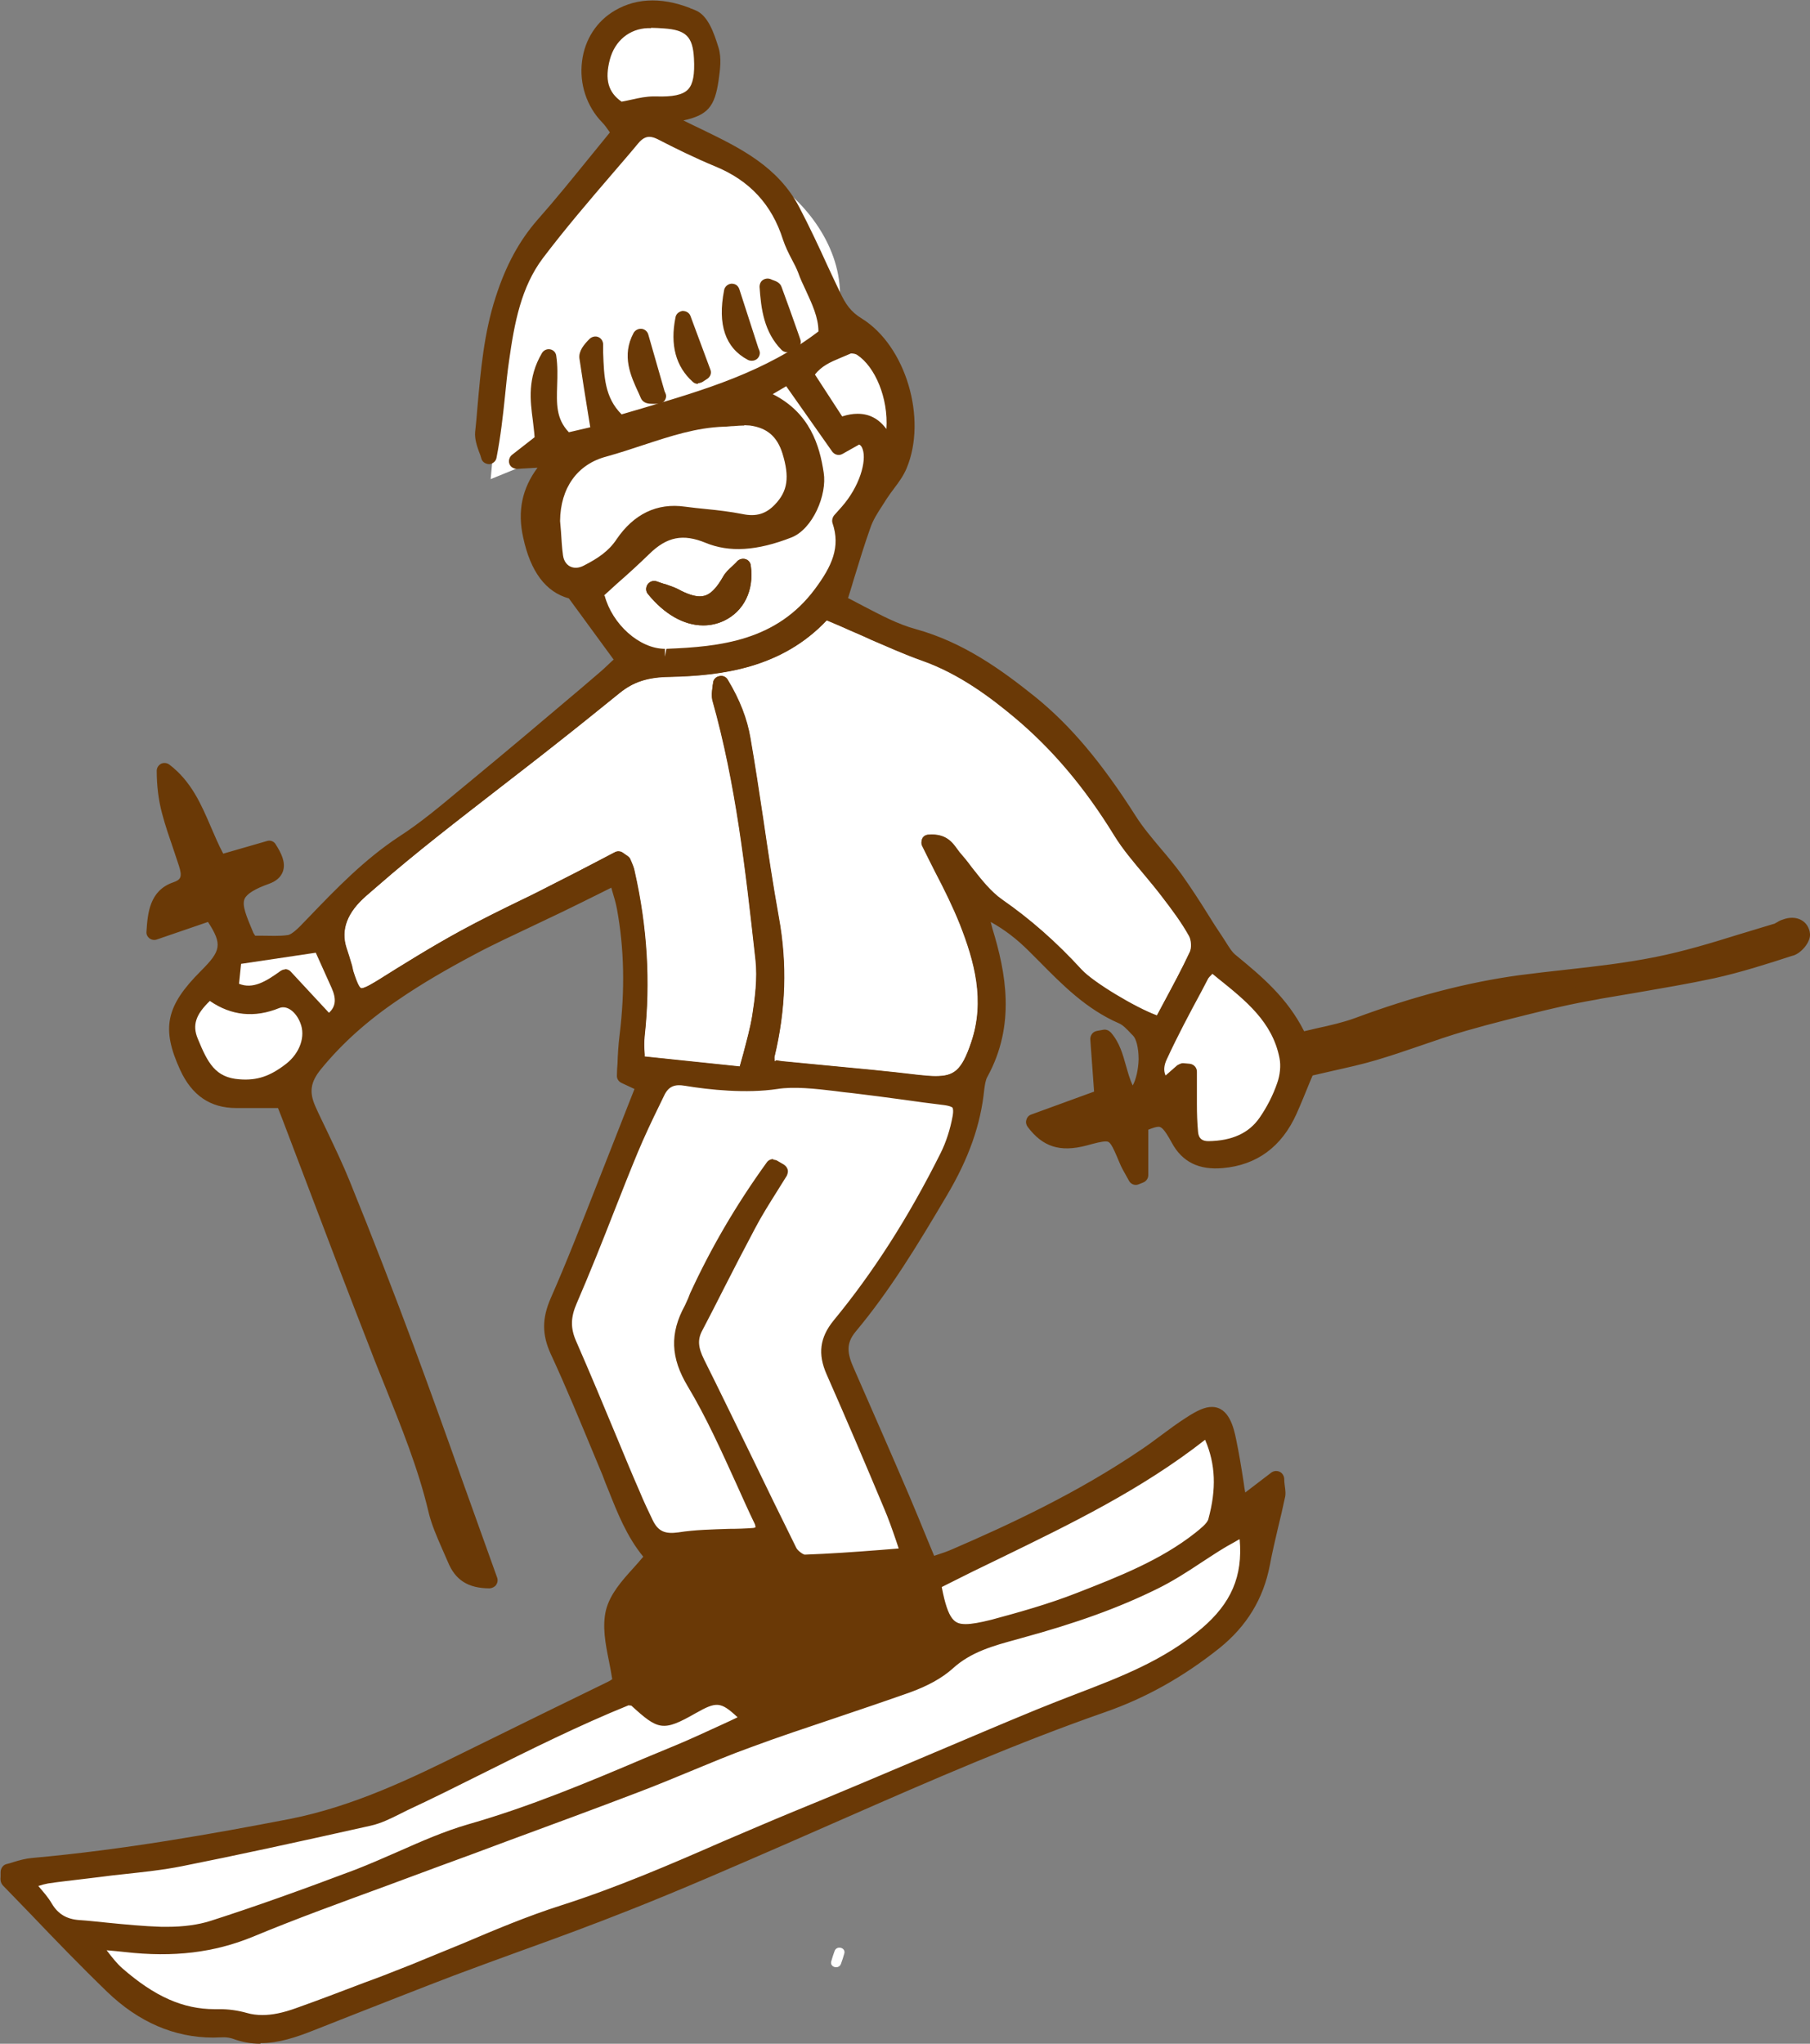
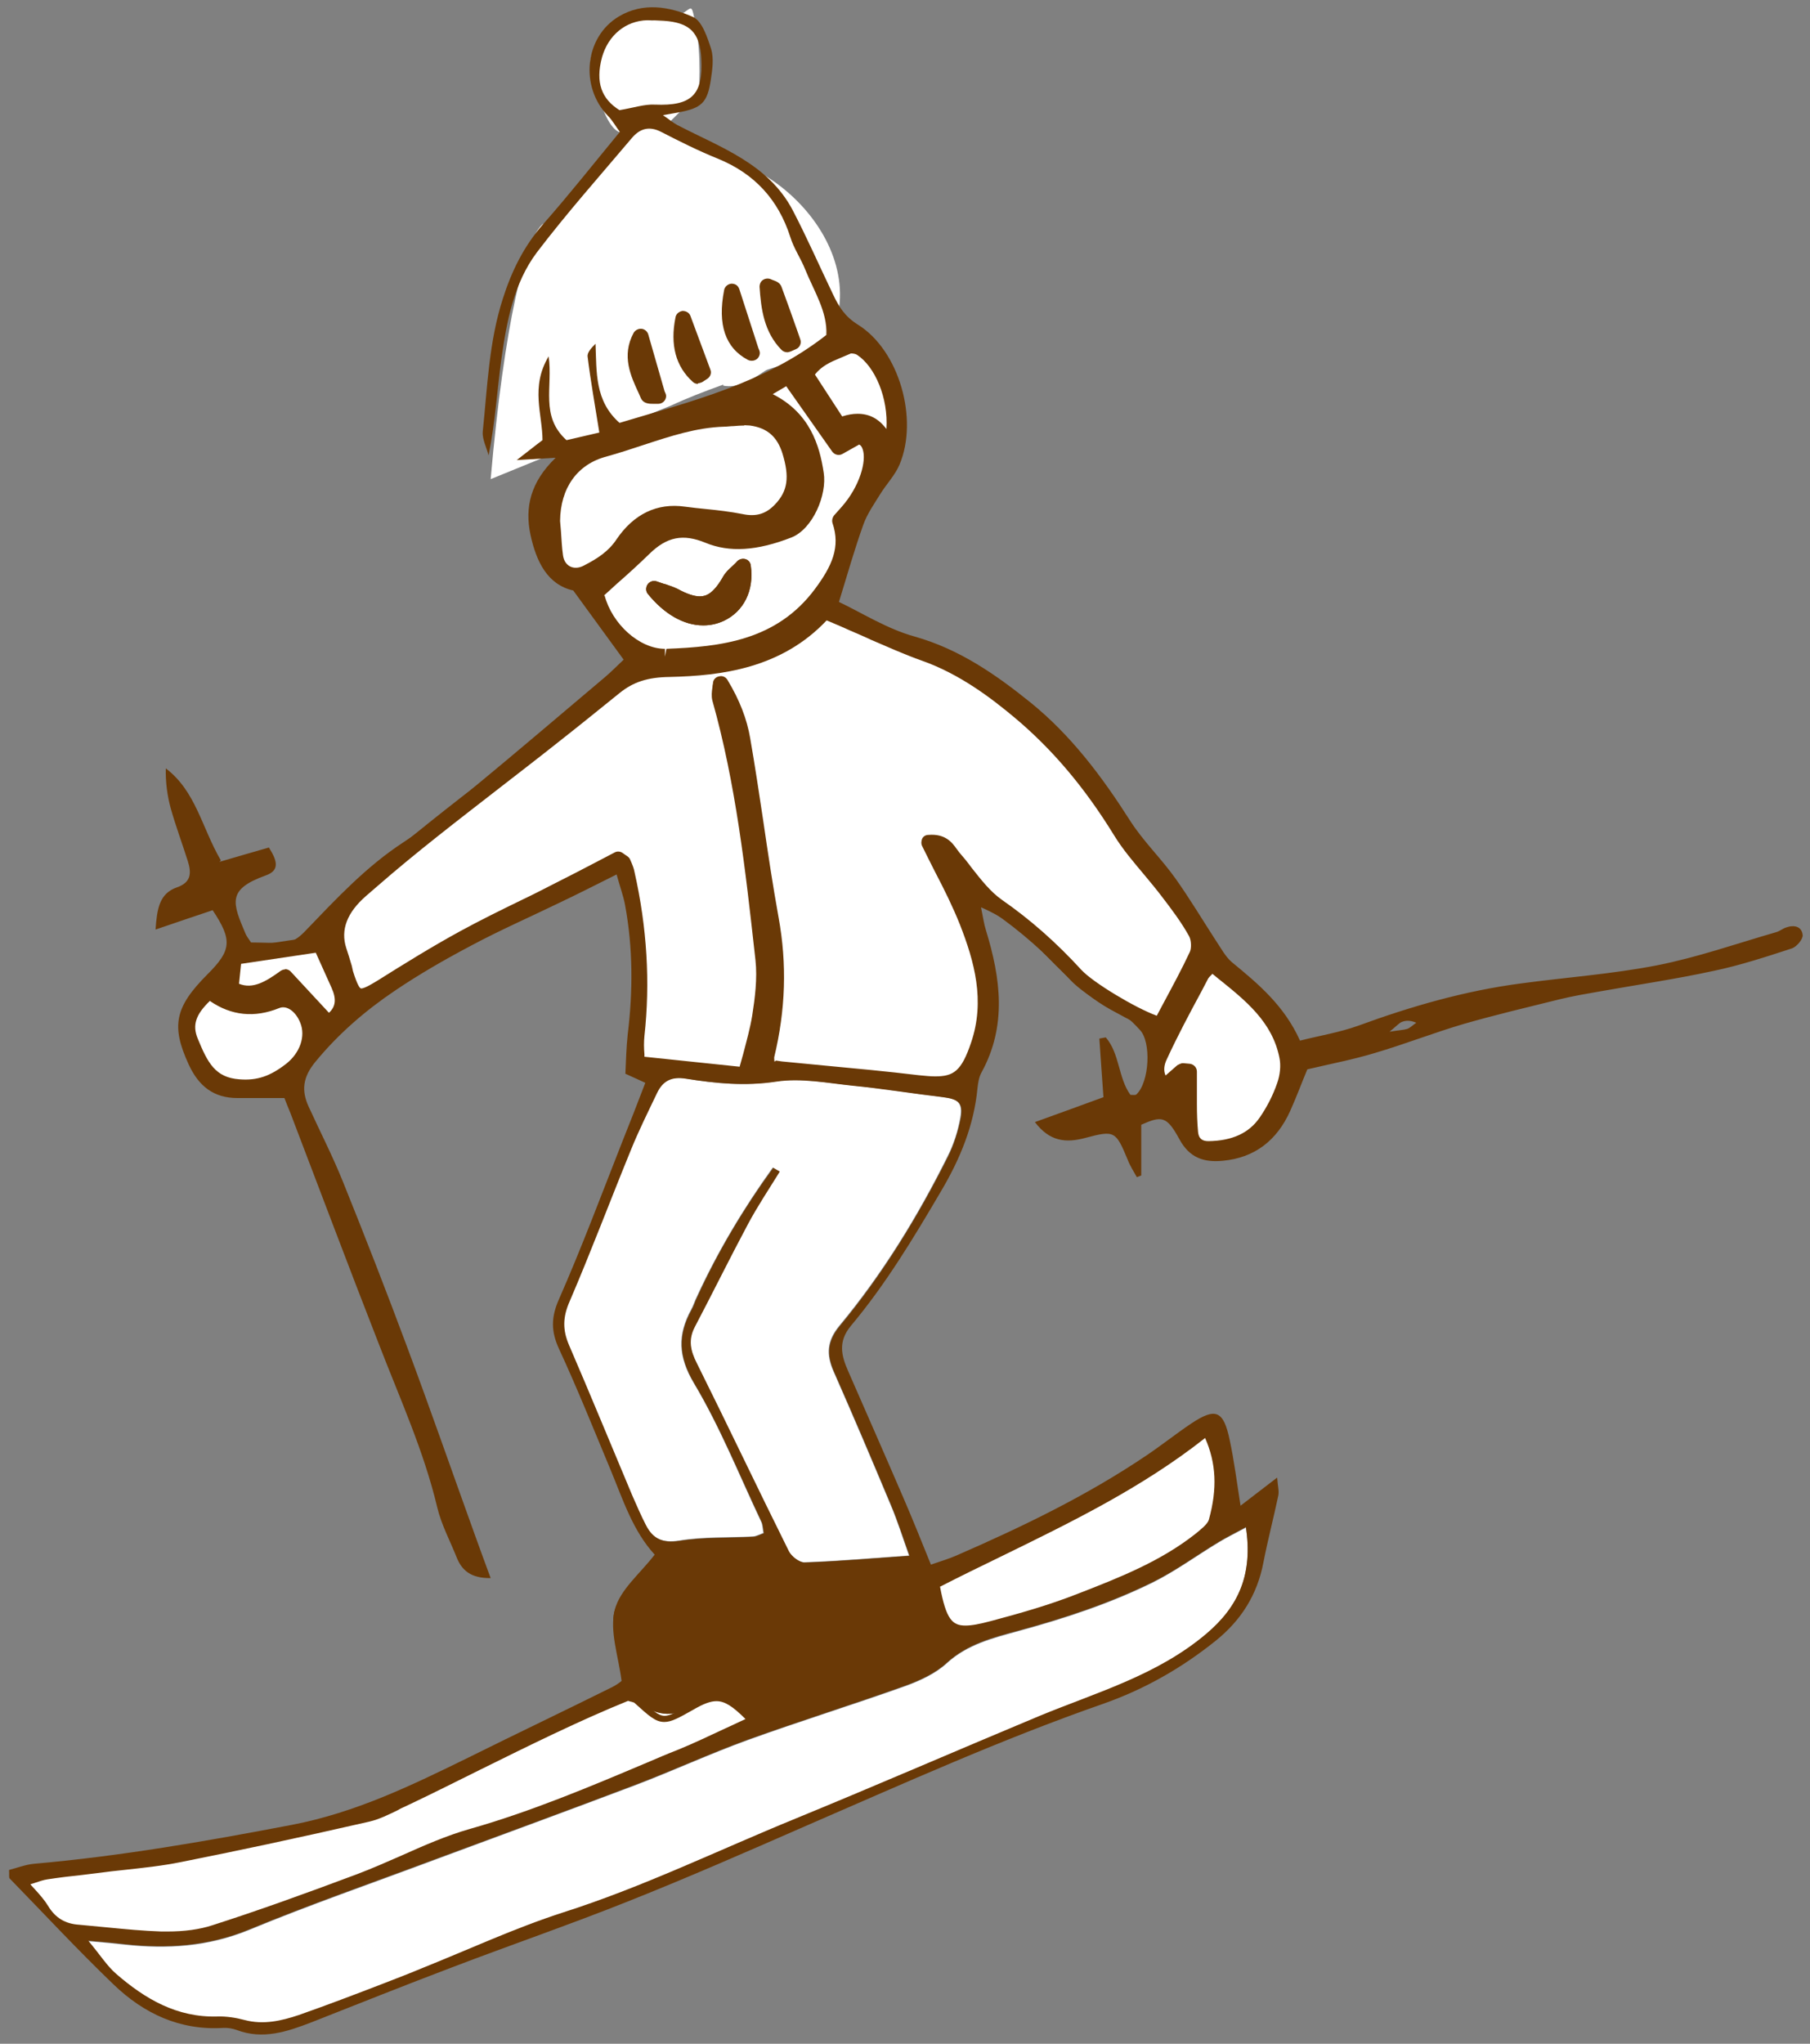
<svg xmlns="http://www.w3.org/2000/svg" viewBox="0 0 61.79 69.74">
  <rect x="0" y="0" width="61.79" height="69.74" fill="#808080" stroke="none" />
  <defs>
    <style>.d{fill:#6a3906;}.e{fill:#fff;}</style>
  </defs>
  <g id="a" />
  <g id="b">
    <g id="c">
      <g>
        <g>
          <path class="e" d="M42.53,52.11c.25,1.63-.25,2.73-1.35,3.66-1.67,1.43-3.74,2-5.71,2.81-2.78,1.15-5.54,2.36-8.32,3.5-2.64,1.08-5.21,2.33-7.93,3.2-1.63,.52-3.2,1.26-4.81,1.9-.44,.18-.87,.35-1.31,.52-.97,.37-1.93,.74-2.9,1.08-.6,.21-1.2,.34-1.85,.17-.3-.08-.62-.13-.93-.12-1.38,.04-2.47-.6-3.46-1.46-.31-.27-.54-.64-.95-1.13,.57,.05,.91,.08,1.25,.12,1.45,.16,2.85,.07,4.24-.5,2.08-.86,4.22-1.6,6.33-2.39,2.29-.85,4.58-1.69,6.86-2.55,1.29-.49,2.54-1.07,3.84-1.54,1.79-.65,3.61-1.21,5.4-1.85,.49-.18,1.01-.42,1.39-.77,.71-.65,1.59-.86,2.45-1.1,1.58-.43,3.13-.94,4.59-1.66,.78-.39,1.5-.92,2.25-1.37,.26-.16,.53-.29,.92-.5Z" />
-           <path class="d" d="M8.96,69.14c-.21,0-.43-.03-.63-.08-.3-.08-.57-.12-.82-.12h-.07s-.09,0-.13,0c-1.18,0-2.23-.46-3.41-1.49-.22-.19-.39-.42-.6-.69-.11-.14-.22-.29-.36-.46l-.18-.21,.8,.07c.28,.03,.5,.05,.72,.07,.43,.05,.82,.07,1.21,.07,1.07,0,2.05-.18,2.97-.57,1.5-.62,3.06-1.18,4.55-1.73,.6-.22,1.19-.44,1.78-.65,.79-.3,1.59-.59,2.38-.88,1.47-.54,2.99-1.1,4.48-1.67,.58-.22,1.16-.47,1.73-.7,.69-.29,1.4-.58,2.11-.84,.94-.34,1.9-.66,2.84-.98,.84-.28,1.71-.57,2.56-.88,.59-.21,1.03-.46,1.35-.75,.69-.63,1.54-.86,2.36-1.08l.14-.04c1.89-.51,3.29-1.02,4.57-1.66,.51-.25,1-.57,1.47-.88,.25-.16,.5-.33,.76-.48,.17-.1,.35-.2,.56-.31,.11-.06,.23-.12,.37-.2l.14-.08,.02,.16c.24,1.58-.18,2.74-1.39,3.77-1.32,1.13-2.9,1.73-4.43,2.32-.43,.17-.88,.34-1.31,.52-1.21,.5-2.42,1.02-3.63,1.53-1.53,.65-3.12,1.32-4.69,1.97-.81,.33-1.62,.68-2.41,1.02-1.79,.77-3.63,1.57-5.53,2.18-1.12,.36-2.23,.82-3.3,1.28-.5,.21-.99,.42-1.5,.62l-.24,.1c-.36,.14-.71,.29-1.07,.42l-.62,.23c-.75,.28-1.52,.58-2.29,.85-.34,.12-.8,.26-1.28,.26Zm-1.45-.43c.27,0,.57,.04,.88,.13,.19,.05,.37,.07,.57,.07,.45,0,.88-.13,1.21-.24,.77-.27,1.54-.56,2.29-.85l.61-.23c.36-.14,.71-.28,1.07-.42l.24-.1c.5-.2,.99-.41,1.49-.62,1.08-.45,2.19-.92,3.32-1.28,1.89-.6,3.73-1.4,5.51-2.17,.79-.34,1.6-.69,2.41-1.02,1.57-.64,3.15-1.31,4.68-1.96,1.21-.51,2.42-1.03,3.64-1.53,.44-.18,.88-.35,1.31-.52,1.51-.58,3.07-1.18,4.36-2.28,1.09-.93,1.51-1.99,1.33-3.4-.08,.04-.15,.08-.23,.12-.21,.11-.38,.2-.55,.3-.25,.15-.51,.32-.76,.48-.48,.31-.98,.64-1.5,.89-1.29,.64-2.71,1.15-4.61,1.67l-.14,.04c-.79,.22-1.61,.44-2.26,1.03-.34,.31-.81,.57-1.43,.79-.85,.3-1.72,.6-2.56,.88-.93,.31-1.89,.64-2.83,.98-.71,.26-1.42,.55-2.1,.84-.57,.24-1.15,.48-1.74,.7-1.49,.57-3.01,1.13-4.48,1.67-.79,.29-1.59,.59-2.38,.88-.59,.22-1.19,.44-1.78,.66-1.5,.55-3.05,1.11-4.55,1.73-.95,.39-1.95,.58-3.06,.58h0c-.4,0-.8-.02-1.24-.07-.22-.02-.44-.04-.72-.07l-.26-.02c.07,.09,.13,.17,.19,.25,.21,.27,.37,.49,.57,.66,1.18,1.03,2.21,1.45,3.38,1.43h.08Z" />
        </g>
        <g>
          <path class="e" d="M25.65,58.7c-.88,.4-1.66,.78-2.46,1.11-2.34,.98-4.65,2.02-7.11,2.71-1.32,.37-2.55,1.05-3.84,1.54-1.64,.62-3.3,1.21-4.96,1.75-.55,.18-1.18,.23-1.76,.21-.94-.02-1.87-.15-2.81-.23-.5-.04-.88-.24-1.15-.69-.17-.28-.42-.52-.71-.87,.32-.1,.54-.19,.77-.23,.59-.09,1.18-.15,1.77-.22,.93-.12,1.87-.18,2.79-.36,2.15-.42,4.29-.89,6.43-1.38,.42-.09,.81-.32,1.21-.51,2.57-1.22,5.08-2.58,7.64-3.62,.17,.06,.24,.06,.28,.1q.88,.81,1.89,.23c.85-.48,1.19-.42,2.03,.46Z" />
          <path class="d" d="M5.71,66.15c-.07,0-.13,0-.2,0-.63-.02-1.26-.08-1.87-.14-.32-.03-.63-.06-.95-.09-.57-.05-.96-.28-1.24-.75-.11-.18-.25-.34-.42-.53-.09-.1-.18-.2-.28-.32l-.11-.13,.16-.05c.11-.03,.2-.06,.29-.09,.18-.06,.33-.11,.5-.14,.4-.06,.81-.11,1.2-.15,.19-.02,.38-.04,.57-.07,.28-.04,.57-.07,.86-.1,.64-.07,1.29-.14,1.93-.27,1.86-.37,3.84-.79,6.42-1.38,.31-.07,.62-.22,.91-.37,.09-.05,.18-.09,.27-.13,.85-.4,1.71-.83,2.53-1.24,1.67-.83,3.4-1.69,5.12-2.38l.04-.02h.04c.06,.03,.11,.05,.15,.06,.07,.02,.13,.03,.18,.08,.46,.42,.66,.61,.88,.61,.19,0,.43-.14,.88-.39,.39-.23,.65-.32,.9-.32,.42,0,.79,.29,1.27,.79l.11,.12-.15,.07c-.29,.13-.57,.26-.84,.38-.56,.26-1.09,.51-1.63,.73-.35,.15-.7,.3-1.06,.44-1.95,.83-3.98,1.68-6.07,2.27-.8,.22-1.58,.57-2.33,.91-.48,.22-.99,.44-1.49,.63-1.84,.69-3.47,1.27-4.97,1.75-.45,.15-.99,.22-1.6,.22Zm-4.67-1.85c.05,.07,.11,.12,.16,.18,.18,.2,.33,.37,.45,.57,.24,.39,.57,.6,1.06,.63,.32,.03,.63,.06,.95,.09,.61,.06,1.24,.12,1.85,.14,.06,0,.13,0,.2,0,.59,0,1.1-.07,1.53-.21,1.5-.48,3.12-1.06,4.96-1.75,.5-.19,1-.41,1.48-.62,.76-.34,1.55-.69,2.36-.92,2.08-.59,4.1-1.44,6.04-2.26,.35-.15,.7-.3,1.06-.44,.54-.22,1.06-.47,1.62-.73,.22-.1,.45-.21,.69-.32-.44-.44-.71-.61-.99-.61-.2,0-.43,.08-.79,.29-.48,.27-.74,.42-.99,.42h0c-.31,0-.53-.21-1.03-.66-.01,0-.05-.02-.09-.03-.03,0-.07-.02-.12-.03-1.7,.69-3.41,1.54-5.07,2.36-.83,.41-1.68,.84-2.53,1.24-.09,.04-.18,.08-.26,.13-.31,.15-.63,.31-.97,.39-2.58,.59-4.57,1.01-6.43,1.38-.64,.13-1.31,.2-1.95,.27-.28,.03-.57,.06-.85,.1-.19,.02-.38,.05-.57,.07-.39,.04-.8,.09-1.19,.15-.14,.02-.28,.07-.46,.13-.04,.01-.09,.03-.13,.04Z" />
        </g>
        <g>
          <path class="e" d="M41.21,48.71c.59,1.13,.55,2.16,.27,3.2-.07,.24-.33,.44-.54,.61-1.22,.96-2.66,1.52-4.09,2.08-.96,.38-1.96,.66-2.95,.93-1.46,.39-1.77,.16-2.07-1.52,3.15-1.62,6.5-2.95,9.38-5.3Z" />
          <path class="d" d="M32.96,55.92c-.94,0-1.16-.81-1.35-1.87l-.03-.17,.15-.08c.74-.38,1.49-.74,2.24-1.11,2.42-1.17,4.91-2.39,7.1-4.16l.22-.18,.13,.25c.55,1.05,.64,2.09,.29,3.36-.09,.31-.39,.55-.62,.73-1.24,.98-2.7,1.55-4.11,2.1-1.04,.41-2.11,.71-3.02,.95-.44,.12-.75,.17-1,.17Zm-.87-1.78c.21,1.12,.42,1.33,.87,1.33,.21,0,.48-.05,.89-.16,.9-.24,1.94-.53,2.93-.92,1.42-.55,2.84-1.11,4.03-2.05,.17-.14,.42-.33,.46-.49,.29-1.05,.25-1.92-.13-2.78-2.17,1.71-4.61,2.89-6.96,4.04-.7,.34-1.4,.68-2.08,1.03Z" />
        </g>
        <path class="e" d="M26.38,39.84c-1,1.39-1.88,2.86-2.6,4.42-.07,.14-.11,.29-.19,.43-.46,.85-.45,1.59,.09,2.5,.9,1.5,1.55,3.15,2.3,4.73,.05,.1,.05,.23,.08,.39-.14,.05-.25,.11-.36,.12-.84,.04-1.69,0-2.52,.14-.58,.09-.91-.07-1.15-.54-.17-.33-.33-.68-.47-1.02-.72-1.7-1.42-3.41-2.15-5.11-.23-.53-.21-.97,.02-1.51,.73-1.7,1.38-3.43,2.08-5.14,.27-.66,.59-1.31,.9-1.96,.2-.41,.5-.57,.99-.49,1.01,.17,2.02,.27,3.08,.1,.85-.13,1.74,.05,2.62,.14,1.02,.1,2.05,.27,3.07,.39,.53,.06,.7,.19,.61,.71-.08,.46-.23,.92-.44,1.33-1.02,2.05-2.22,4-3.69,5.77-.43,.52-.45,.98-.2,1.55,.67,1.52,1.32,3.05,1.96,4.58,.23,.54,.4,1.09,.62,1.71-1.28,.09-2.43,.19-3.58,.23-.18,0-.45-.21-.54-.39-1.06-2.13-2.08-4.28-3.14-6.41-.21-.43-.29-.8-.07-1.24,.61-1.16,1.19-2.34,1.81-3.5,.33-.62,.73-1.2,1.09-1.8-.08-.05-.16-.09-.24-.14Z" />
        <g>
          <path class="e" d="M31.74,28.75c.47,.96,.95,1.81,1.3,2.7,.53,1.36,.89,2.74,.38,4.21-.42,1.22-.81,1.45-2.08,1.29-1.55-.19-3.11-.32-4.67-.47-.12-.01-.24-.03-.41-.06-.02-.17-.07-.32-.04-.46,.37-1.54,.44-3.08,.15-4.66-.37-2.03-.62-4.09-.97-6.12-.11-.65-.37-1.28-.74-1.89,0,.16-.07,.34-.03,.49,.83,2.91,1.15,5.9,1.48,8.89,.07,.64-.01,1.32-.11,1.96-.1,.65-.3,1.27-.49,2.01-1.23-.13-2.43-.25-3.72-.38,0-.33-.03-.66,0-.98,.21-1.86,.07-3.69-.34-5.51-.03-.12-.08-.24-.13-.35-.01-.02-.05-.04-.17-.12-.66,.34-1.37,.71-2.08,1.07-1.06,.54-2.14,1.03-3.19,1.6-.96,.52-1.89,1.1-2.82,1.68-.79,.49-.95,.45-1.23-.46-.02-.06-.03-.12-.05-.18-.56-1.88-.75-1.51,.94-2.99,1.95-1.71,4.05-3.24,6.09-4.85,.73-.58,1.47-1.17,2.2-1.76,.55-.45,1.13-.6,1.87-.61,1.96-.04,3.88-.36,5.3-1.98,.36,.16,.67,.3,.98,.43,.8,.34,1.59,.72,2.41,1.02,1.23,.44,2.28,1.18,3.26,2,1.38,1.15,2.5,2.53,3.45,4.07,.45,.74,1.08,1.37,1.61,2.06,.34,.45,.68,.9,.95,1.39,.12,.21,.14,.57,.04,.78-.38,.82-.83,1.61-1.24,2.4-.69-.17-2.42-1.18-2.9-1.7-.81-.88-1.68-1.66-2.67-2.35-.6-.42-1.02-1.09-1.51-1.66-.2-.23-.31-.56-.84-.51Z" />
          <path class="d" d="M31.93,37.27c-.18,0-.39-.01-.63-.05-1.07-.13-2.14-.23-3.21-.33-.48-.05-.97-.09-1.45-.14-.08,0-.16-.02-.26-.03l-.17-.02c-.12-.02-.22-.12-.23-.24,0-.05-.01-.1-.02-.14-.01-.06-.03-.14-.03-.21-.05,.2-.11,.4-.16,.61-.03,.13-.15,.22-.29,.2l-3.67-.38c-.14-.01-.3-.13-.3-.27,0-.1,0-.2,0-.3,0-.23-.01-.47,.01-.71,.2-1.75,.08-3.57-.33-5.42-.02-.07-.04-.14-.07-.21l-.49,.26c-.46,.24-.94,.49-1.43,.73-.38,.19-.75,.37-1.13,.56-.68,.33-1.38,.67-2.05,1.04-.98,.53-1.95,1.14-2.8,1.67-.36,.22-.61,.35-.84,.35-.49,0-.65-.54-.79-.97-.01-.04-.02-.08-.03-.12l-.02-.07c-.07-.23-.13-.43-.19-.6-.4-1.24-.32-1.35,.84-2.35l.37-.32c1.35-1.18,2.8-2.31,4.2-3.39,.63-.49,1.27-.98,1.9-1.48,.73-.58,1.47-1.17,2.19-1.76,.56-.46,1.17-.66,2.04-.67,1.73-.03,3.69-.28,5.1-1.89,.08-.09,.2-.12,.31-.07l.3,.13c.24,.11,.46,.2,.68,.3,.24,.1,.47,.21,.71,.31,.55,.24,1.12,.5,1.69,.7,1.39,.5,2.52,1.36,3.34,2.05,1.34,1.12,2.49,2.48,3.5,4.14,.28,.45,.62,.86,.99,1.29,.21,.25,.41,.49,.61,.75,.34,.45,.7,.92,.97,1.42,.16,.29,.17,.74,.04,1.03-.28,.6-.6,1.19-.9,1.76l-.35,.65c-.06,.11-.19,.17-.31,.14-.76-.19-2.52-1.22-3.03-1.78-.85-.92-1.71-1.67-2.63-2.31-.46-.32-.82-.78-1.16-1.22-.12-.15-.24-.31-.36-.45,0,0,0,.02,.02,.03,.32,.63,.62,1.23,.87,1.85,.5,1.28,.94,2.8,.39,4.4-.34,.98-.71,1.52-1.74,1.52Zm-5.44-1.08c.07,.01,.14,.02,.2,.03,.48,.05,.97,.09,1.45,.14,1.07,.1,2.15,.2,3.22,.33,.21,.02,.4,.04,.56,.04,.63,0,.9-.17,1.23-1.15,.49-1.43,.11-2.78-.38-4.03-.24-.6-.53-1.19-.85-1.8-.15-.29-.29-.58-.44-.88-.04-.08-.03-.17,0-.25,.04-.08,.12-.13,.21-.13,.59-.05,.82,.27,.97,.48,.03,.04,.06,.08,.09,.12,.14,.16,.28,.33,.41,.51,.34,.43,.65,.83,1.05,1.11,.95,.66,1.84,1.44,2.71,2.39,.4,.43,1.83,1.29,2.57,1.56l.24-.45c.3-.56,.62-1.15,.89-1.73,.06-.13,.05-.4-.03-.54-.26-.47-.6-.92-.93-1.35-.19-.25-.39-.49-.59-.73-.36-.43-.74-.87-1.04-1.36-.99-1.61-2.09-2.92-3.39-4.01-.79-.66-1.87-1.49-3.18-1.95-.59-.21-1.17-.47-1.73-.71-.23-.11-.47-.21-.7-.31-.22-.1-.45-.2-.69-.3l-.12-.05c-1.54,1.63-3.57,1.89-5.36,1.93-.75,.01-1.24,.17-1.71,.55-.73,.59-1.46,1.18-2.2,1.76-.63,.5-1.27,.99-1.9,1.48-1.39,1.08-2.84,2.19-4.18,3.36l-.37,.32q-.98,.85-.68,1.78c.06,.17,.12,.38,.19,.61l.04,.18c.16,.51,.24,.59,.28,.59,.13,0,.44-.2,.56-.27,.86-.54,1.84-1.15,2.83-1.69,.68-.37,1.39-.72,2.07-1.05,.38-.18,.75-.37,1.12-.56,.48-.24,.96-.49,1.42-.73l.65-.34c.09-.05,.2-.04,.28,.02l.1,.07c.06,.04,.13,.08,.16,.17,.07,.16,.12,.28,.14,.4,.43,1.9,.54,3.78,.34,5.6-.02,.2-.02,.41,0,.63,0,.03,0,.05,0,.08l3.25,.34c.04-.15,.08-.29,.12-.43,.12-.46,.24-.89,.31-1.32,.09-.58,.18-1.26,.11-1.89l-.02-.18c-.32-2.87-.65-5.84-1.45-8.67-.04-.16-.02-.31,0-.45,0-.05,.01-.09,.02-.14,0-.12,.09-.22,.21-.24,.11-.03,.23,.02,.29,.13,.41,.68,.66,1.33,.77,1.98,.16,.92,.3,1.85,.44,2.78,.16,1.1,.33,2.23,.53,3.34,.29,1.59,.24,3.15-.15,4.77,0,.03,0,.09,.01,.15Z" />
        </g>
        <path class="e" d="M18.55,7.65c.94-.67,2.61-3.14,2.61-3.14,0,0-.4-.04-.74-1.3-.34-1.26-.46-1.26,.34-1.95,.8-.69-.31-.69,1.33-.57,1.65,.11,1.42-1.03,1.65,.11,.23,1.15,.11,2.4,.11,2.4,0,0-1.51,1.44-1.27,1.29,.24-.15,1.38-.03,2.53,1.11s1.72,2.52,2.06,2.97c.34,.46,1.71,3.23,1.71,3.23,0,0-4.01,1.12-5.95,2.03l-6.18,2.52c.46-5.26,1.19-8.29,1.8-8.72Z" />
        <path class="e" d="M21.47,4.89c1.08,.98,2.18,2.03,2.66,3.4,.27,.77,.33,1.6,.39,2.42,.06,.82,.12,1.63,.17,2.45,.5,.1,.97-.2,1.39-.48,.68-.45,1.35-.91,2.02-1.36,.15-.1,.3-.2,.4-.36,.09-.14,.13-.31,.15-.48,.21-1.7-.87-3.36-2.29-4.33-1.42-.97-3.13-1.38-4.8-1.78" />
        <path class="e" d="M21.99,3.66c.35-.92,.44-1.95,.25-2.92,.34-.24,.85-.08,1.1,.25,.25,.33,.31,.77,.31,1.18,0,.67-.27,1.46-.92,1.59-.42,.08-.96-.11-1.21,.23" />
        <g>
          <path class="d" d="M7.49,29.41c.61-.18,1.14-.33,1.69-.49,.25,.4,.41,.77-.1,.95-1.34,.48-1.15,.93-.69,2.01,.04,.08,.1,.16,.18,.28,.41,0,.86,.04,1.28-.02,.21-.03,.42-.21,.58-.38,1.04-1.08,2.06-2.18,3.33-3.01,.86-.56,1.65-1.24,2.44-1.9,1.5-1.24,2.98-2.5,4.46-3.75,.21-.18,.41-.38,.63-.59-.56-.77-1.11-1.52-1.72-2.36-.88-.2-1.26-.98-1.46-1.9-.2-.94,0-1.8,.86-2.63-.53,.03-.84,.05-1.33,.08,.38-.29,.61-.48,.88-.68,0-.88-.42-1.81,.21-2.86,.15,1.04-.3,2.04,.61,2.86,.34-.08,.78-.18,1.12-.26-.15-.95-.3-1.77-.4-2.59-.02-.14,.13-.3,.27-.44,.04,.97-.03,1.95,.82,2.7,2.42-.73,4.93-1.33,7.06-3,.04-.79-.42-1.49-.72-2.23-.15-.38-.39-.72-.51-1.11-.41-1.28-1.22-2.16-2.46-2.67-.67-.27-1.31-.59-1.95-.92-.41-.21-.73-.11-1,.21-1.09,1.29-2.22,2.56-3.24,3.9-.79,1.05-1.03,2.35-1.21,3.62-.15,1.08-.21,2.17-.44,3.31-.07-.27-.22-.55-.2-.81,.16-1.53,.21-3.07,.69-4.55,.3-.94,.72-1.79,1.38-2.54,.89-1.01,1.72-2.06,2.61-3.14-.15-.2-.25-.39-.4-.54-.97-.99-.81-2.7,.37-3.4,.82-.49,1.73-.34,2.53,.02,.31,.14,.49,.7,.62,1.1,.09,.31,.04,.69-.01,1.02-.12,.81-.31,.99-1.13,1.14-.12,.02-.24,.04-.51,.09,.24,.16,.36,.27,.5,.34,1.46,.76,3.09,1.31,3.93,2.9,.49,.94,.92,1.92,1.38,2.88,.2,.42,.4,.75,.85,1.03,1.41,.88,2.07,3.22,1.42,4.77-.15,.36-.45,.67-.66,1.01-.21,.34-.45,.68-.58,1.05-.29,.81-.53,1.65-.83,2.63,.78,.37,1.64,.92,2.58,1.18,1.53,.43,2.78,1.3,3.97,2.26,1.38,1.12,2.43,2.52,3.38,4.01,.45,.71,1.07,1.3,1.56,1.99s.92,1.41,1.38,2.12c.17,.25,.32,.54,.54,.73,.9,.74,1.79,1.48,2.33,2.68,.67-.17,1.35-.28,1.99-.51,1.8-.66,3.64-1.19,5.54-1.44,1.55-.21,3.12-.32,4.66-.62,1.37-.27,2.71-.74,4.06-1.13,.12-.03,.22-.12,.34-.16,.28-.1,.54-.04,.57,.26,.01,.14-.2,.39-.36,.45-.89,.29-1.77,.58-2.68,.77-1.29,.28-2.59,.47-3.88,.7-.46,.08-.93,.16-1.38,.27-1.09,.27-2.19,.53-3.27,.84-1.02,.3-2.01,.69-3.03,.99-.72,.22-1.46,.36-2.31,.56-.17,.4-.36,.92-.59,1.43-.45,.99-1.2,1.59-2.3,1.69-.63,.06-1.13-.09-1.48-.74-.43-.79-.6-.8-1.3-.49v1.73s-.1,.04-.15,.06c-.11-.2-.23-.38-.31-.59-.41-.98-.44-1.02-1.45-.75-.67,.18-1.22,.12-1.72-.54,.81-.29,1.57-.57,2.34-.85-.05-.74-.1-1.37-.14-2,.07-.01,.14-.03,.22-.04,.48,.56,.42,1.38,.84,1.96,.09,0,.18,.02,.21-.02,.44-.42,.51-1.79,.11-2.2-.17-.18-.35-.39-.57-.48-1.22-.53-2.07-1.5-2.98-2.41-.51-.51-1.07-.94-1.87-1.29,.07,.34,.1,.57,.17,.79,.5,1.63,.72,3.25-.15,4.84-.09,.16-.12,.36-.14,.54-.12,1.27-.59,2.41-1.24,3.51-.94,1.6-1.89,3.18-3.08,4.6-.45,.54-.33,1.02-.09,1.56,.63,1.44,1.26,2.87,1.88,4.31,.32,.74,.62,1.49,.94,2.28,.35-.12,.62-.2,.87-.31,2.25-.98,4.45-2.04,6.48-3.41,.52-.35,1.01-.74,1.53-1.09,.84-.56,1.11-.45,1.32,.56,.15,.7,.24,1.41,.37,2.24,.39-.3,.77-.59,1.25-.96,.02,.28,.07,.45,.04,.61-.16,.76-.36,1.52-.51,2.29-.21,1.1-.76,1.97-1.63,2.67-1.16,.93-2.42,1.65-3.84,2.15-3.47,1.21-6.81,2.72-10.18,4.18-2.01,.88-4.02,1.76-6.06,2.57-1.98,.79-3.99,1.48-5.98,2.24-1.61,.61-3.21,1.25-4.81,1.88-.83,.32-1.66,.6-2.55,.26-.14-.05-.31-.08-.46-.07-1.48,.09-2.71-.49-3.74-1.48-1.22-1.17-2.37-2.41-3.55-3.62-.03-.03-.01-.12-.02-.29,.27-.07,.55-.18,.84-.21,2.97-.26,5.89-.77,8.82-1.33,2.18-.42,4.09-1.35,6.03-2.3,1.63-.81,3.27-1.59,4.9-2.4,.14-.07,.26-.16,.32-.21-.11-.86-.42-1.71-.23-2.43,.17-.68,.87-1.24,1.36-1.88-.75-.82-1.08-1.87-1.5-2.88-.58-1.39-1.14-2.79-1.77-4.15-.27-.59-.27-1.07,0-1.68,.77-1.75,1.44-3.54,2.14-5.32,.27-.67,.53-1.34,.81-2.07-.22-.1-.41-.19-.68-.31,.02-.42,.03-.89,.08-1.35,.18-1.47,.18-2.94-.09-4.4-.06-.33-.18-.64-.29-1.05-.72,.36-1.33,.67-1.94,.96-1.01,.49-2.04,.94-3.03,1.47-.89,.47-1.76,.97-2.59,1.53-1.01,.68-1.93,1.47-2.72,2.43-.43,.52-.49,.98-.23,1.54,.39,.85,.82,1.69,1.17,2.56,.75,1.86,1.48,3.73,2.18,5.61,.8,2.14,1.55,4.3,2.33,6.46,.17,.46,.33,.92,.53,1.45-.67,.01-.99-.26-1.17-.73-.22-.55-.51-1.09-.65-1.67-.46-1.94-1.28-3.73-1.99-5.57-1.03-2.63-2.02-5.27-3.03-7.91-.07-.17-.14-.34-.2-.5h-1.6c-.82,0-1.33-.41-1.67-1.15-.6-1.31-.48-1.95,.65-3.08,.81-.81,.85-1.16,.17-2.18-.6,.2-1.22,.41-1.95,.66,.05-.71,.13-1.23,.73-1.44,.49-.17,.5-.49,.37-.9-.19-.6-.41-1.19-.58-1.79-.12-.44-.18-.89-.17-1.37,1.03,.78,1.23,2.03,1.88,3.14Zm24.24-.66c.53-.05,.64,.28,.84,.51,.49,.57,.91,1.24,1.51,1.66,.99,.69,1.86,1.47,2.67,2.35,.48,.52,2.21,1.53,2.9,1.7,.42-.79,.86-1.58,1.24-2.4,.1-.21,.08-.57-.04-.78-.27-.49-.61-.94-.95-1.39-.53-.69-1.16-1.32-1.61-2.06-.94-1.54-2.07-2.92-3.45-4.07-.98-.82-2.03-1.56-3.26-2-.82-.29-1.61-.68-2.41-1.02-.31-.13-.62-.28-.98-.43-1.42,1.62-3.34,1.95-5.3,1.98-.74,.01-1.32,.17-1.87,.61-.73,.59-1.46,1.18-2.2,1.76-2.04,1.61-4.14,3.15-6.09,4.85-1.68,1.48-1.5,1.11-.94,2.99,.02,.06,.03,.12,.05,.18,.28,.91,.44,.96,1.23,.46,.93-.58,1.86-1.16,2.82-1.68,1.04-.57,2.13-1.07,3.19-1.6,.71-.36,1.42-.73,2.08-1.07,.12,.09,.16,.1,.17,.12,.05,.11,.1,.23,.13,.35,.41,1.82,.55,3.65,.34,5.51-.04,.32,0,.65,0,.98,1.29,.13,2.49,.26,3.72,.38,.18-.73,.39-1.36,.49-2.01,.1-.64,.18-1.32,.11-1.96-.33-2.99-.65-5.98-1.48-8.89-.04-.15,.02-.33,.03-.49,.37,.61,.62,1.24,.74,1.89,.35,2.04,.6,4.09,.97,6.12,.29,1.57,.22,3.12-.15,4.66-.03,.13,.02,.29,.04,.46,.17,.02,.29,.05,.41,.06,1.56,.16,3.11,.29,4.67,.47,1.27,.15,1.67-.08,2.08-1.29,.5-1.47,.15-2.86-.38-4.21-.35-.9-.83-1.74-1.3-2.7Zm-5.35,11.09c.08,.05,.16,.09,.24,.14-.37,.6-.76,1.18-1.09,1.8-.62,1.16-1.2,2.34-1.81,3.5-.23,.44-.15,.81,.07,1.24,1.06,2.13,2.08,4.28,3.14,6.41,.09,.18,.36,.39,.54,.39,1.15-.04,2.29-.14,3.58-.23-.22-.62-.4-1.18-.62-1.71-.64-1.53-1.29-3.06-1.96-4.58-.25-.57-.23-1.03,.2-1.55,1.47-1.77,2.66-3.72,3.69-5.77,.21-.42,.35-.88,.44-1.33,.09-.51-.07-.64-.61-.71-1.02-.12-2.05-.29-3.07-.39-.87-.09-1.77-.27-2.62-.14-1.06,.16-2.06,.06-3.08-.1-.49-.08-.79,.07-.99,.49-.31,.65-.63,1.29-.9,1.96-.7,1.71-1.35,3.44-2.08,5.14-.24,.54-.25,.98-.02,1.51,.73,1.69,1.43,3.4,2.15,5.11,.15,.34,.3,.69,.47,1.02,.24,.47,.57,.63,1.15,.54,.83-.13,1.68-.09,2.52-.14,.11,0,.22-.07,.36-.12-.03-.16-.03-.29-.08-.39-.75-1.59-1.41-3.23-2.3-4.73-.54-.91-.56-1.64-.09-2.5,.08-.14,.12-.29,.19-.43,.71-1.56,1.59-3.03,2.6-4.42Zm16.15,12.27c-.39,.21-.67,.35-.92,.5-.75,.45-1.46,.98-2.25,1.37-1.46,.72-3.01,1.23-4.59,1.66-.86,.23-1.74,.45-2.45,1.1-.38,.35-.9,.59-1.39,.77-1.79,.64-3.61,1.21-5.4,1.85-1.29,.47-2.55,1.05-3.84,1.54-2.28,.87-4.57,1.7-6.86,2.55-2.11,.79-4.25,1.53-6.33,2.39-1.39,.57-2.79,.66-4.24,.5-.34-.04-.67-.07-1.25-.12,.41,.49,.64,.86,.95,1.13,.99,.86,2.08,1.5,3.46,1.46,.31-.01,.63,.04,.93,.12,.64,.17,1.25,.03,1.85-.17,.97-.34,1.94-.71,2.9-1.08,.44-.17,.88-.34,1.31-.52,1.6-.64,3.17-1.37,4.81-1.9,2.73-.87,5.29-2.12,7.93-3.2,2.78-1.14,5.54-2.34,8.32-3.5,1.96-.81,4.03-1.39,5.71-2.81,1.1-.93,1.6-2.03,1.35-3.66Zm-16.88,6.59c-.85-.88-1.18-.94-2.03-.46q-1.01,.58-1.89-.23s-.12-.04-.28-.1c-2.56,1.04-5.07,2.4-7.64,3.62-.4,.19-.79,.42-1.21,.51-2.14,.48-4.28,.95-6.43,1.38-.92,.18-1.86,.25-2.79,.36-.59,.08-1.18,.14-1.77,.22-.23,.04-.45,.13-.77,.23,.29,.35,.54,.58,.71,.87,.27,.45,.65,.65,1.15,.69,.94,.08,1.87,.21,2.81,.23,.59,.01,1.21-.03,1.76-.21,1.67-.54,3.32-1.13,4.96-1.75,1.29-.49,2.52-1.17,3.84-1.54,2.46-.7,4.77-1.73,7.11-2.71,.8-.33,1.58-.71,2.46-1.11Zm-5.31-38.47c.22,1.12,1.3,2.22,2.42,2.18,2-.07,3.94-.35,5.27-2.15,.57-.77,.97-1.52,.65-2.5,.09-.1,.18-.19,.26-.28,.89-1,1.13-2.46,.37-2.6-.17,.09-.38,.21-.67,.38-.57-.81-1.12-1.6-1.71-2.44-.38,.22-.69,.4-1.14,.66,1.41,.48,1.9,1.48,2.08,2.68,.1,.66-.34,1.68-.93,1.92-.88,.35-1.84,.55-2.74,.18-.89-.37-1.56-.18-2.21,.45-.51,.5-1.04,.96-1.65,1.52Zm20.87,28.49c-2.88,2.35-6.23,3.68-9.38,5.3,.3,1.68,.61,1.91,2.07,1.52,1-.27,2-.55,2.95-.93,1.43-.56,2.87-1.12,4.09-2.08,.21-.17,.48-.37,.54-.61,.28-1.04,.31-2.07-.27-3.2ZM18.84,17.79c.03,.4,.04,.81,.1,1.21,.08,.57,.59,.82,1.1,.55,.47-.24,.9-.51,1.22-.98,.48-.71,1.17-1.13,2.09-1,.64,.09,1.3,.12,1.94,.25,.55,.11,.99-.01,1.36-.41,.57-.59,.54-1.25,.31-2-.22-.7-.66-1.04-1.33-1.14-.3-.04-.62,.02-.93,.03-1.43,.04-2.73,.67-4.08,1.03-1.16,.31-1.77,1.25-1.78,2.46Zm13.31,38.62c-.3-.75-.55-1.42-.83-2.07-.22-.5-.61-.77-1.18-.72-1.24,.12-2.49,.19-3.72,.37-.96,.15-1.54,.97-1.57,1.94-.02,.62,.23,1.11,.56,1.62,.61,.94,.94,1.1,1.98,.72,1.09-.39,2.19-.72,3.28-1.13,.49-.18,.93-.47,1.48-.75Zm8.24-19.86c.08,0,.15,.01,.22,.02,0,.33,0,.65,0,.98,0,.37,0,.74,.04,1.11,.04,.37,.28,.56,.64,.56,.79-.01,1.49-.25,1.96-.92,.27-.38,.48-.81,.64-1.25,.11-.3,.15-.68,.09-.99-.3-1.51-1.47-2.29-2.58-3.19-.17,.19-.3,.28-.37,.41-.49,.91-.98,1.81-1.42,2.74-.14,.31-.22,.71,.16,1.07,.22-.2,.42-.37,.62-.54Zm-13.9,16.91c.01-.08,.02-.17,.03-.25-.27-.11-.53-.29-.81-.32-.49-.06-1-.05-1.5-.04-1.4,.03-2.17,.99-2.89,2-.11,.16-.14,.43-.1,.63,.12,.54,.3,1.06,.46,1.58h1.08c.04,.07,.09,.14,.13,.2-.25,.12-.51,.25-.69,.34,.17,.55,.43,.68,.78,.53,.56-.25,1.11-.54,1.65-.81-.04-.51-.08-.98-.11-1.44-.06-.76,.2-1.34,.89-1.72,.38-.21,.72-.46,1.08-.7ZM7.15,33.8c-.57,.49-.95,1.01-.65,1.74,.31,.76,.62,1.48,1.65,1.55,.72,.05,1.25-.17,1.79-.59,.54-.42,.81-1.11,.57-1.71-.21-.51-.65-.83-1.07-.65-.83,.34-1.58,.22-2.28-.34ZM21.14,3.76c.49-.08,.86-.21,1.22-.19,1.25,.05,1.65-.33,1.58-1.58-.05-.88-.39-1.22-1.28-1.28-.19-.01-.37-.02-.56-.02-.75,.02-1.34,.52-1.55,1.27-.23,.86-.01,1.42,.6,1.8Zm9.22,11.7c.45-1.29-.06-2.99-.96-3.57-.13-.09-.39-.13-.52-.06-.46,.24-1.02,.34-1.38,.96,.36,.56,.75,1.15,1.15,1.76,.86-.37,1.38-.06,1.71,.92ZM7.98,32.65c-.05,.48-.08,.78-.1,1.08,.69,.41,1.25,.06,1.86-.38,.51,.56,.99,1.07,1.46,1.57,.56-.34,.6-.79,.37-1.32-.23-.51-.45-1.02-.62-1.39-1.05,.16-1.99,.29-2.97,.44Zm39.43,2.56c.36-.06,.5-.06,.63-.1,.11-.04,.2-.14,.31-.21-.21-.09-.36-.08-.49-.03-.1,.04-.17,.13-.44,.35Z" />
-           <path class="d" d="M8.89,69.74c-.33,0-.64-.06-.94-.17-.09-.03-.2-.05-.3-.05-.16,0-.26,.01-.37,.01-1.33,0-2.55-.53-3.62-1.56-.9-.87-1.78-1.78-2.62-2.66l-.93-.96c-.1-.1-.1-.22-.09-.32,0-.04,0-.08,0-.14,0-.13,.08-.25,.2-.28,.08-.02,.16-.04,.24-.07,.2-.06,.41-.12,.64-.14,3.13-.28,6.2-.83,8.79-1.33,2.19-.43,4.2-1.41,5.96-2.28,.94-.46,1.89-.93,2.83-1.39l2.07-1.01c.06-.03,.11-.06,.15-.09-.03-.2-.07-.41-.11-.61-.12-.59-.24-1.2-.1-1.76,.14-.54,.54-.99,.93-1.42,.12-.13,.23-.26,.34-.39-.56-.68-.88-1.49-1.19-2.27-.07-.17-.14-.34-.2-.51l-.3-.72c-.47-1.13-.95-2.3-1.47-3.42-.3-.66-.3-1.21,0-1.9,.56-1.27,1.07-2.59,1.57-3.86,.19-.48,.38-.97,.57-1.45,.18-.46,.36-.92,.55-1.4l.17-.43-.45-.21c-.1-.05-.16-.15-.15-.26,0-.13,.01-.26,.02-.39,.01-.32,.03-.65,.07-.97,.19-1.55,.16-2.96-.09-4.32-.04-.21-.1-.41-.17-.64,0-.03-.02-.05-.02-.08l-.32,.16c-.47,.23-.9,.45-1.34,.66-.35,.17-.7,.33-1.05,.5-.65,.31-1.33,.62-1.98,.97-.96,.51-1.8,1-2.56,1.52-1.07,.72-1.94,1.5-2.66,2.38-.36,.44-.41,.78-.2,1.26,.13,.3,.28,.59,.42,.89,.26,.55,.53,1.11,.76,1.68,.8,1.97,1.51,3.81,2.18,5.61,.55,1.49,1.09,2.98,1.62,4.48l1.23,3.43c.03,.08,.02,.17-.03,.25-.05,.07-.13,.11-.22,.12h0c-.75,0-1.18-.29-1.43-.9-.07-.16-.14-.32-.21-.48-.17-.39-.35-.8-.45-1.22-.35-1.49-.94-2.93-1.5-4.33-.16-.4-.33-.81-.48-1.21-.7-1.79-1.38-3.57-2.06-5.37l-.97-2.55c-.04-.11-.09-.22-.13-.33h-1.43c-.88,0-1.51-.43-1.91-1.3-.65-1.42-.49-2.18,.71-3.38,.68-.68,.74-.9,.24-1.67l-1.75,.6c-.09,.03-.18,.01-.25-.04-.07-.06-.11-.14-.1-.23,.04-.62,.1-1.4,.91-1.68,.26-.09,.32-.18,.2-.56-.06-.19-.13-.38-.19-.57-.14-.41-.28-.81-.39-1.23-.12-.45-.18-.94-.18-1.45,0-.1,.06-.19,.15-.24,.09-.04,.2-.03,.28,.03,.75,.57,1.09,1.36,1.42,2.13,.13,.3,.26,.61,.42,.91l1.49-.43c.12-.04,.24,.01,.3,.11,.19,.3,.35,.61,.25,.92-.07,.2-.23,.34-.48,.43-.48,.17-.75,.34-.83,.51-.1,.23,.07,.61,.29,1.14,.01,.03,.04,.07,.07,.12,.08,0,.15,0,.23,0,.29,0,.58,.02,.87-.02,.06,0,.19-.06,.43-.3l.31-.32c.93-.97,1.9-1.97,3.07-2.74,.73-.47,1.42-1.05,2.08-1.6l.34-.28c1.26-1.04,2.52-2.1,3.77-3.16l.69-.59c.14-.12,.27-.25,.41-.38l.04-.03-1.53-2.09c-.79-.22-1.31-.91-1.56-2.08-.2-.89-.04-1.67,.49-2.38l-.69,.04c-.12,0-.23-.06-.27-.17-.04-.11,0-.24,.09-.31l.77-.6c-.01-.18-.04-.37-.06-.57-.09-.68-.19-1.45,.31-2.3,.06-.1,.17-.15,.28-.13,.11,.02,.2,.11,.21,.23,.05,.34,.04,.67,.03,.99-.02,.64-.04,1.15,.4,1.61l.73-.17-.07-.43c-.11-.68-.21-1.3-.3-1.92-.03-.25,.15-.47,.35-.67,.08-.07,.19-.1,.29-.06,.1,.04,.16,.13,.17,.24v.29c.03,.82,.05,1.53,.63,2.11,.25-.07,.5-.15,.75-.22,2.05-.61,4.17-1.23,5.97-2.61,0-.48-.22-.94-.44-1.42-.09-.19-.18-.38-.25-.58-.06-.16-.14-.31-.22-.46-.11-.21-.22-.43-.3-.67-.38-1.2-1.14-2.02-2.31-2.5-.7-.29-1.39-.63-1.97-.93-.1-.05-.2-.08-.28-.08s-.22,.02-.39,.23c-.28,.34-.57,.67-.86,1.01-.8,.93-1.63,1.9-2.38,2.89-.75,.99-.98,2.22-1.16,3.5-.06,.4-.1,.81-.14,1.21-.07,.68-.15,1.39-.29,2.11-.02,.12-.13,.21-.25,.22-.14-.01-.24-.08-.27-.2-.02-.08-.05-.16-.08-.23-.07-.2-.15-.43-.13-.67,.03-.29,.06-.57,.08-.86,.11-1.24,.22-2.51,.62-3.74,.35-1.09,.81-1.93,1.43-2.64,.62-.7,1.2-1.42,1.81-2.17,.22-.27,.44-.54,.66-.81,0,0-.01-.02-.02-.03-.08-.11-.15-.22-.24-.31-.53-.54-.79-1.32-.69-2.09,.09-.74,.5-1.37,1.12-1.73,.78-.46,1.73-.46,2.77,0,.41,.18,.61,.75,.77,1.27,.11,.36,.05,.76,0,1.12-.13,.89-.37,1.18-1.2,1.36,.22,.11,.45,.22,.68,.33,1.25,.61,2.55,1.24,3.28,2.64,.34,.65,.66,1.33,.96,1.99,.14,.3,.28,.6,.42,.89,.19,.41,.37,.68,.75,.91,1.5,.93,2.24,3.41,1.53,5.11-.11,.26-.27,.48-.43,.69-.09,.12-.17,.23-.25,.35l-.14,.22c-.17,.26-.33,.51-.42,.78-.2,.56-.38,1.15-.57,1.77-.06,.2-.12,.41-.19,.62,.17,.08,.34,.18,.52,.27,.58,.3,1.17,.62,1.8,.79,1.62,.45,2.91,1.38,4.07,2.31,1.21,.98,2.27,2.24,3.44,4.08,.25,.39,.54,.73,.85,1.1,.24,.28,.48,.57,.7,.87,.32,.45,.62,.91,.9,1.36,.16,.26,.32,.51,.49,.76l.11,.17c.12,.19,.23,.38,.38,.49,.85,.7,1.73,1.43,2.31,2.58,.15-.03,.29-.07,.43-.1,.46-.1,.9-.2,1.31-.35,2.02-.75,3.85-1.22,5.59-1.46,.53-.07,1.07-.13,1.61-.19,1-.11,2.04-.23,3.04-.43,.96-.19,1.92-.48,2.85-.77,.4-.12,.79-.24,1.19-.36,.04,0,.08-.04,.13-.06,.06-.04,.12-.07,.19-.09,.47-.18,.89,.05,.93,.49,.02,.28-.29,.64-.55,.73l-.07,.02c-.86,.28-1.74,.56-2.64,.76-.88,.19-1.78,.34-2.64,.49-.42,.07-.83,.14-1.24,.21l-.15,.03c-.41,.07-.81,.15-1.21,.24l-.52,.12c-.9,.22-1.84,.45-2.74,.71-.52,.15-1.04,.33-1.56,.51-.49,.17-.97,.33-1.47,.48-.5,.15-1.01,.26-1.54,.38-.21,.05-.43,.1-.65,.15l-.11,.26c-.13,.32-.28,.69-.44,1.05-.51,1.13-1.36,1.75-2.52,1.85-.8,.07-1.38-.2-1.74-.87-.27-.5-.37-.54-.45-.54s-.2,.04-.35,.1v1.55c0,.11-.07,.21-.17,.25l-.15,.06c-.13,.06-.28,0-.34-.12l-.1-.18c-.08-.14-.16-.28-.22-.43-.28-.67-.33-.73-.47-.73s-.37,.06-.66,.14c-.91,.24-1.5,.04-2.01-.64-.05-.07-.07-.16-.04-.24,.02-.08,.08-.15,.17-.18l2.14-.78-.13-1.79c0-.13,.08-.25,.22-.28l.22-.04c.1-.02,.19,.02,.26,.09,.3,.34,.41,.75,.52,1.14,.07,.24,.13,.47,.23,.67,.11-.2,.19-.54,.2-.89,0-.42-.09-.71-.19-.81l-.07-.07c-.13-.14-.27-.29-.41-.35-1.11-.48-1.93-1.31-2.72-2.11l-.35-.35c-.42-.42-.84-.74-1.31-1,.02,.08,.04,.16,.06,.23,.46,1.5,.8,3.28-.17,5.05-.07,.12-.09,.3-.11,.44-.12,1.19-.52,2.34-1.28,3.62-1.01,1.71-1.94,3.24-3.11,4.64-.34,.41-.29,.75-.05,1.28,.63,1.44,1.26,2.87,1.88,4.32,.21,.5,.42,1,.63,1.52l.22,.53,.09-.03c.19-.06,.36-.12,.52-.19,1.97-.85,4.27-1.92,6.44-3.39,.24-.16,.47-.33,.71-.51,.27-.2,.54-.4,.82-.58,.41-.27,.67-.38,.9-.38,.59,0,.75,.72,.83,1.11,.1,.48,.18,.97,.26,1.49,.01,.1,.03,.21,.05,.32l.89-.68c.08-.06,.19-.07,.28-.03,.09,.04,.15,.13,.16,.23,0,.09,.01,.18,.02,.25,.02,.15,.04,.29,0,.43-.07,.34-.15,.67-.23,1-.1,.43-.2,.85-.28,1.28-.22,1.15-.79,2.08-1.72,2.83-1.23,.98-2.51,1.7-3.92,2.19-2.98,1.04-5.92,2.32-8.77,3.57l-2.1,.92c-1.75,.76-3.55,1.55-5.35,2.26-1.21,.48-2.45,.94-3.65,1.37-.78,.28-1.56,.57-2.34,.86-1.13,.43-2.26,.88-3.39,1.32l-1.42,.56c-.56,.22-1.16,.43-1.8,.43Zm-1.38-1.18c.29,0,.6,.04,.92,.13,.17,.05,.35,.07,.53,.07h0c.33,0,.69-.07,1.16-.24,.76-.27,1.52-.56,2.28-.85l.62-.23c.36-.14,.71-.28,1.07-.42l.24-.1c.5-.2,.99-.41,1.49-.61,1.08-.46,2.2-.93,3.33-1.29,1.88-.6,3.72-1.39,5.5-2.17,.8-.34,1.61-.69,2.41-1.02,1.57-.64,3.12-1.3,4.68-1.96,1.21-.51,2.42-1.03,3.64-1.53,.44-.18,.88-.35,1.32-.52,1.57-.6,3.05-1.17,4.32-2.25,1.01-.86,1.41-1.78,1.3-3.04h-.02c-.2,.12-.38,.21-.54,.31-.25,.15-.5,.32-.75,.48-.48,.32-.98,.64-1.51,.9-1.3,.64-2.73,1.16-4.64,1.68l-.14,.04c-.81,.22-1.58,.43-2.2,1-.36,.32-.84,.59-1.48,.82-.85,.3-1.71,.59-2.57,.88-.95,.32-1.89,.63-2.83,.98-.7,.25-1.41,.55-2.09,.83-.58,.24-1.16,.48-1.74,.7-1.49,.57-2.99,1.12-4.48,1.67-.79,.3-1.59,.59-2.38,.88-.59,.22-1.19,.44-1.78,.66-1.5,.55-3.05,1.11-4.54,1.73-1.32,.54-2.7,.71-4.37,.52-.19-.02-.38-.04-.62-.06,.19,.25,.35,.45,.53,.61,1.11,.97,2.08,1.4,3.16,1.4h.2Zm-5.02-2.52c.09,.09,.18,.19,.28,.28-.02-.07-.02-.15,.02-.22,0-.01,.01-.02,.02-.03-.04,0-.08,0-.13-.01-.06,0-.13-.01-.19-.02Zm-1.18-1.68h0c.18,.21,.34,.39,.46,.6,.21,.35,.5,.53,.94,.56,.32,.02,.64,.06,.96,.09,.6,.06,1.23,.12,1.84,.14h.19c.57,0,1.07-.07,1.48-.2,1.5-.48,3.12-1.06,4.95-1.75,.49-.19,.99-.41,1.47-.62,.77-.34,1.56-.69,2.39-.93,2.07-.59,4.08-1.43,6.03-2.26l1.06-.44c.53-.22,1.06-.47,1.61-.72,.16-.07,.32-.15,.49-.23-.58-.54-.72-.54-1.43-.14-1.12,.64-1.28,.58-2.2-.26-.03,0-.06,0-.09-.01-1.68,.68-3.37,1.52-5.01,2.34-.84,.42-1.68,.84-2.54,1.24l-.26,.13c-.32,.16-.64,.32-1,.4-2.59,.58-4.57,1.01-6.43,1.38-.65,.13-1.32,.2-1.96,.27-.28,.03-.57,.06-.85,.1l-.58,.07c-.4,.05-.79,.09-1.19,.15-.11,.02-.22,.05-.34,.09Zm24.45-5.95s.06,.06,.09,.09c.06,.06,.09,.15,.07,.24-.02,.09-.07,.16-.15,.2-.22,.1-.43,.2-.64,.29,.11-.04,.22-.08,.32-.12,.36-.13,.72-.26,1.08-.38-.31,0-.55-.12-.77-.32Zm-1.22-.74c.38,.02,.71,.24,1.09,.62-.15-.16-.29-.35-.44-.59-.12-.18-.22-.35-.31-.53v.13c.02,.11-.04,.21-.14,.26l-.21,.1Zm5.75-3.79s-.08,0-.12,0c-.37,.03-.74,.07-1.11,.1-.86,.07-1.74,.14-2.6,.27-.78,.12-1.31,.8-1.34,1.69-.01,.53,.19,.96,.52,1.47,.39,.6,.61,.79,.93,.79h0c.18,0,.4-.05,.73-.17,.51-.18,1.02-.35,1.53-.52,.59-.19,1.17-.39,1.75-.6,.31-.11,.61-.28,.94-.46,.1-.05,.2-.11,.3-.16l-.17-.44c-.19-.49-.37-.94-.56-1.4-.16-.38-.42-.56-.79-.56Zm-7.75,3.86c.07,.15,.16,.22,.33,.15,.39-.17,.77-.36,1.15-.55l.33-.16-.1-1.26c-.07-.9,.28-1.56,1.03-1.98,.25-.14,.49-.3,.73-.47,.05-.04,.11-.08,.16-.11h-.02c-.17-.09-.33-.17-.47-.19-.4-.05-.92-.05-1.46-.04-1.26,.03-1.96,.87-2.67,1.89-.06,.09-.09,.28-.06,.41,.09,.38,.2,.76,.32,1.13l.08,.25h.88c.09,0,.18,.05,.23,.12l.13,.2c.04,.06,.05,.14,.03,.22-.02,.07-.07,.14-.14,.17l-.47,.23Zm-1.08-.09s.06,0,.08,.01c.06,.02,.1,.03,.14,.04,.09,.02,.17,.04,.24,.11,.04,.03,.07,.06,.1,.09-.03-.07-.06-.14-.08-.22-.04-.13,.02-.26,.14-.32l.06-.03h-.45c-.12,0-.22-.08-.26-.19h0c.01,.07,.03,.15,.04,.23,.01,.1-.03,.2-.12,.26l-.06,.04s-.04,.03-.06,.04c.04-.02,.09-.04,.13-.05,.03-.01,.07-.02,.1-.02Zm10.69-2.01h0l.26,.67v.03c.2-.14,.4-.26,.61-.37h-.05c-.37,0-.63-.12-.82-.32Zm0-1.48c.22,1.14,.44,1.26,.82,1.26h0c.2,0,.48-.05,.88-.15,.89-.24,1.94-.53,2.93-.92,1.41-.55,2.84-1.11,4.02-2.04,.16-.13,.41-.32,.45-.47,.28-1.03,.25-1.87-.11-2.71-2.17,1.7-4.59,2.87-6.93,4.01-.69,.33-1.38,.67-2.05,1.01Zm-1.48-.77c.4,.11,.72,.4,.91,.84,.02,.05,.04,.1,.06,.14-.02-.1-.04-.21-.06-.32-.02-.12,.04-.23,.14-.28,.07-.04,.15-.08,.22-.12l-.12,.04c-.13,.05-.28-.02-.34-.15l-.16-.4s-.02,.06-.04,.09c-.05,.07-.12,.12-.21,.12l-.42,.03Zm-3.87-.19s0,.03,0,.05l-.03,.25c-.01,.08-.05,.15-.12,.19h0c.27-.03,.54-.07,.81-.09-.24-.02-.5-.2-.65-.39Zm-17.12-15.95c.11,0,.21,.07,.25,.17l.05,.12c.05,.12,.1,.25,.15,.38l.97,2.55c.68,1.79,1.36,3.58,2.06,5.36,.16,.4,.32,.8,.48,1.2,.57,1.42,1.16,2.88,1.52,4.41,.09,.38,.25,.74,.42,1.13,.07,.16,.14,.33,.21,.5,.1,.25,.24,.44,.52,.52l-1.09-3.03c-.53-1.49-1.06-2.99-1.62-4.47-.67-1.8-1.38-3.63-2.17-5.6-.23-.56-.49-1.11-.75-1.65-.14-.3-.29-.6-.42-.89-.22-.47-.23-.9-.05-1.32-.03,.03-.07,.06-.11,.09-.33,.26-.65,.44-.99,.54h.54Zm12.7,15.51c.05,.06,.09,.11,.14,.16,.04,.05,.07,.11,.07,.18,.13-.08,.26-.16,.4-.23-.03,0-.05,0-.07,0h0c-.2,0-.38-.04-.54-.11Zm20.16-.92s.08,0,.12,.03c.08,.04,.13,.11,.15,.2,.05,.36,.08,.69,.07,1.01,.07-.35,.16-.71,.24-1.06,.08-.33,.15-.66,.22-.99,0-.01,0-.03,0-.04l-.86,.66c-.07,.06-.17,.07-.26,.04-.09-.03-.15-.11-.17-.2-.04-.22-.07-.43-.1-.63-.02,.36-.09,.74-.2,1.13-.04,.13-.11,.25-.2,.35,.15-.09,.3-.17,.49-.27l.37-.2s.08-.03,.13-.03Zm-16.15-12.27s.09,.01,.13,.03l.24,.14c.06,.04,.11,.1,.13,.17,.02,.07,0,.14-.03,.21-.12,.19-.23,.37-.35,.56-.25,.4-.51,.81-.73,1.23-.36,.68-.72,1.37-1.07,2.06-.24,.48-.49,.96-.74,1.44-.16,.3-.14,.57,.07,.99,.54,1.08,1.06,2.16,1.59,3.24,.51,1.06,1.03,2.12,1.55,3.17,.05,.11,.23,.23,.29,.24,.84-.03,1.69-.09,2.59-.16l.62-.05c-.03-.09-.06-.18-.09-.27-.13-.38-.26-.75-.41-1.1-.64-1.53-1.29-3.05-1.96-4.57-.31-.7-.23-1.26,.23-1.83,1.36-1.65,2.56-3.52,3.66-5.72,.19-.38,.33-.82,.41-1.26,.04-.22,0-.28,0-.29-.02-.02-.09-.07-.37-.1-.43-.05-.85-.11-1.28-.17-.59-.08-1.19-.16-1.78-.23-.19-.02-.39-.04-.59-.07-.67-.08-1.4-.16-1.96-.07-1.06,.16-2.32,.03-3.16-.11-.35-.06-.56,.02-.71,.34l-.15,.31c-.26,.53-.52,1.08-.75,1.63-.27,.65-.53,1.31-.79,1.97-.41,1.05-.84,2.13-1.29,3.17-.21,.48-.22,.85-.02,1.3,.49,1.12,.96,2.25,1.43,3.38,.24,.58,.48,1.16,.73,1.73,.14,.34,.3,.68,.46,1.01,.19,.38,.43,.46,.87,.4,.57-.09,1.16-.1,1.73-.12,.28,0,.55-.01,.82-.03,.02,0,.05-.01,.08-.02,0-.05-.01-.08-.02-.11-.22-.45-.42-.91-.63-1.37-.51-1.12-1.03-2.28-1.66-3.33-.59-.98-.62-1.81-.1-2.76,.04-.08,.07-.16,.11-.24,.02-.06,.05-.12,.07-.18,.7-1.52,1.55-2.99,2.62-4.47,.05-.07,.14-.11,.22-.11Zm-.45,13.09c.16,.05,.31,.12,.45,.19,.08,.04,.15,.08,.23,.11,.01,0,.03,.01,.04,.02-.1-.21-.21-.42-.31-.64,0,.11-.08,.2-.18,.23-.04,.01-.08,.03-.12,.05-.04,.01-.07,.03-.11,.04Zm11.81-14.23c.49,0,.66,.33,.91,.93v-.97c0-.11,.06-.2,.16-.25,.3-.14,.52-.22,.73-.22,.38,0,.61,.28,.83,.65-.02-.29-.03-.59-.03-.88v-.14c0-.2,0-.4,0-.6l-.38,.34c-.11,.09-.26,.09-.37,0-.11-.1-.21-.24-.28-.4-.07,.27-.18,.52-.36,.68-.1,.09-.22,.09-.26,.09h-.11c-.09,0-.2-.04-.25-.12-.22-.31-.32-.66-.42-1.01-.03-.12-.06-.23-.1-.34l.09,1.25c0,.12-.07,.23-.18,.27l-1.96,.71c.31,.27,.65,.31,1.18,.16,.34-.09,.6-.16,.8-.16Zm2.64-2.16h.02l.22,.02c.14,.02,.24,.13,.24,.27v.29c0,.23,0,.45,0,.68v.14c0,.32,.01,.63,.04,.95,.02,.21,.13,.31,.35,.31,.82-.01,1.39-.28,1.75-.8,.25-.36,.46-.77,.6-1.18,.1-.28,.13-.6,.08-.85-.24-1.24-1.16-1.97-2.12-2.74l-.17-.14c-.07,.07-.13,.13-.15,.17l-.23,.44c-.4,.74-.81,1.51-1.17,2.29-.11,.22-.12,.41-.05,.57l.4-.35s.12-.07,.18-.07Zm-7.93,.93c.22,.05,.39,.12,.51,.28,.02,.03,.03,.05,.05,.08,.02-.14,.04-.29,.06-.43,0-.09,.02-.2,.05-.31-.17,.19-.39,.31-.66,.38Zm-10.85-.69l.51,.24c.11,.05,.17,.16,.15,.27,.12-.19,.26-.32,.43-.4l-.88-.09c-.07,0-.16-.05-.22-.1,0,.03,0,.06,0,.1Zm-14.43-2.38c-.49,.47-.61,.83-.42,1.29,.34,.83,.6,1.33,1.42,1.39,.61,.05,1.06-.11,1.6-.53,.47-.37,.67-.94,.48-1.4-.15-.38-.46-.61-.72-.5-.84,.34-1.63,.26-2.36-.24Zm19.32,2.05c.07,.01,.14,.02,.2,.03,.48,.05,.97,.09,1.45,.14,1.07,.1,2.15,.2,3.22,.33,.21,.02,.4,.04,.56,.04,.63,0,.9-.17,1.23-1.15,.49-1.43,.11-2.78-.38-4.03-.24-.6-.53-1.19-.85-1.8-.15-.29-.29-.58-.44-.88-.04-.08-.03-.17,0-.25,.04-.08,.12-.13,.21-.13,.59-.05,.82,.27,.97,.48,.03,.04,.06,.08,.09,.12,.14,.16,.28,.33,.41,.51,.34,.43,.65,.83,1.05,1.11,.95,.66,1.84,1.44,2.71,2.39,.4,.43,1.83,1.29,2.57,1.56l.24-.45c.3-.56,.62-1.15,.89-1.73,.06-.13,.05-.4-.03-.54-.26-.47-.6-.92-.93-1.35-.19-.25-.39-.49-.59-.73-.36-.43-.74-.87-1.04-1.36-.99-1.61-2.09-2.92-3.39-4.01-.79-.66-1.87-1.49-3.18-1.95-.59-.21-1.17-.47-1.73-.71-.23-.11-.47-.21-.7-.31-.22-.1-.45-.2-.69-.3l-.12-.05c-1.54,1.63-3.57,1.89-5.36,1.93-.75,.01-1.24,.17-1.71,.55-.73,.59-1.46,1.18-2.2,1.76-.63,.5-1.27,.99-1.9,1.48-1.39,1.08-2.84,2.19-4.18,3.36l-.37,.32q-.98,.85-.68,1.78c.06,.17,.12,.38,.19,.61l.04,.18c.16,.51,.24,.59,.28,.59,.13,0,.44-.2,.56-.27,.86-.54,1.84-1.15,2.83-1.69,.68-.37,1.39-.72,2.07-1.05,.38-.18,.75-.37,1.12-.56,.48-.24,.96-.49,1.42-.73l.65-.34c.09-.05,.2-.04,.28,.02l.1,.07c.06,.04,.13,.08,.16,.17,.07,.16,.12,.28,.14,.4,.43,1.9,.54,3.78,.34,5.6-.02,.2-.02,.41,0,.63,0,.03,0,.05,0,.08l3.25,.34c.04-.15,.08-.29,.12-.43,.12-.46,.24-.89,.31-1.32,.09-.58,.18-1.26,.11-1.89l-.02-.18c-.32-2.87-.65-5.84-1.45-8.67-.04-.16-.02-.31,0-.45,0-.05,.01-.09,.02-.14,0-.12,.09-.22,.21-.24,.11-.03,.23,.02,.29,.13,.41,.68,.66,1.33,.77,1.98,.16,.92,.3,1.85,.44,2.78,.16,1.1,.33,2.23,.53,3.34,.29,1.59,.24,3.15-.15,4.77,0,.03,0,.09,.01,.15Zm-.55-.09c-.05,.2-.11,.4-.16,.61h0c.14,0,.27,0,.41-.02-.11-.03-.19-.12-.2-.23,0-.05-.01-.1-.02-.14-.01-.06-.03-.14-.03-.21Zm18.22-.41c.03,.1,.06,.21,.08,.32,.04,.2,.04,.43,.01,.66l.11-.27c.03-.08,.1-.14,.19-.16,.27-.07,.54-.12,.79-.18,.53-.12,1.03-.23,1.5-.37,.25-.07,.5-.16,.75-.24-.04,0-.09,.01-.14,.02-.12,.01-.24-.05-.29-.16-.05-.11-.02-.24,.08-.32l.02-.02c-.27,.09-.54,.19-.82,.29-.45,.16-.92,.27-1.38,.37-.21,.05-.42,.09-.63,.15-.11,.03-.21-.01-.27-.09Zm-5.03-.62c.17,.23,.23,.54,.26,.8,.1-.21,.2-.42,.31-.64-.03,0-.07,0-.11,0-.13-.03-.28-.09-.46-.16Zm-28.3-.15c.07,.31,.04,.63-.08,.94,.5-.58,1.07-1.12,1.72-1.63-.2,.03-.38-.04-.51-.17,.04,.54-.3,.88-.63,1.08-.11,.07-.25,.05-.34-.05l-.17-.18Zm37.56-.3l.06,.03c.09,.04,.15,.12,.16,.22,0,.1-.04,.19-.11,.25l-.07,.05c.48-.17,.96-.33,1.44-.47,.92-.27,1.85-.5,2.77-.72l.51-.13c.41-.1,.83-.17,1.24-.25l.15-.03c.42-.07,.83-.14,1.25-.21,.86-.15,1.76-.3,2.62-.48,.87-.19,1.75-.47,2.59-.74l.07-.02c.05-.02,.16-.14,.18-.19-.01-.05-.02-.08-.21,0-.04,.01-.08,.04-.12,.06-.07,.04-.15,.08-.24,.11-.39,.11-.79,.23-1.18,.35-.94,.29-1.92,.59-2.9,.78-1.02,.2-2.07,.32-3.08,.43-.53,.06-1.07,.12-1.6,.19-1.13,.15-2.3,.41-3.54,.78Zm-38.66-1.54c.07,0,.15,.03,.2,.09l1.3,1.4c.23-.21,.26-.47,.09-.85l-.54-1.2-2.55,.38-.07,.68c.47,.19,.91-.07,1.42-.44,.05-.03,.1-.05,.16-.05Zm-2.54,.46s.09,.03,.13,.06c.1,.08,.19,.14,.29,.2,0-.03-.01-.06,0-.09l.07-.71c-.11,.15-.26,.32-.44,.5-.02,.01-.03,.03-.04,.04Zm34.03-1.33c0,.17-.03,.34-.09,.48-.02,.04-.04,.08-.06,.12,.04-.04,.07-.08,.12-.12,.08-.08,.2-.11,.3-.07-.04-.06-.08-.13-.12-.19l-.1-.16s-.02-.04-.04-.06Zm-30.28-.26c.1,0,.2,.06,.24,.16l.14,.32c-.14-.45-.21-.74-.19-.99-.07,.07-.14,.14-.21,.21l-.31,.32s-.02,.02-.03,.03l.3-.04s.03,0,.04,0Zm-3.73-1.09c.09,0,.17,.04,.22,.12,.4,.59,.58,1.01,.52,1.41l.4-.06h0l-.07-.11c-.05-.07-.09-.13-.13-.21-.28-.65-.48-1.12-.29-1.56,.14-.33,.48-.57,1.14-.81,.1-.04,.15-.08,.15-.1,0-.03,0-.11-.09-.28l-1.49,.43c-.12,.04-.25-.02-.31-.12-.22-.38-.39-.77-.55-1.15-.23-.53-.45-1.03-.79-1.45,.03,.22,.07,.43,.12,.63,.11,.4,.25,.8,.38,1.2,.07,.19,.13,.39,.2,.58,.2,.63,.02,1.04-.54,1.24-.32,.11-.45,.32-.51,.8l1.55-.53s.06-.01,.09-.01Zm25.19-1.38s0,.02,.02,.03c.28,.56,.56,1.09,.78,1.64l-.02-.1c-.02-.1,.01-.2,.09-.26,.05-.04,.11-.06,.17-.06-.25-.25-.46-.53-.68-.8-.12-.15-.24-.31-.36-.45Zm-10.92-7.17l.04,.05c.08,.11,.07,.26-.03,.35l-.2,.19c.26-.14,.53-.24,.84-.3-.23-.06-.45-.17-.66-.3Zm-.84-1.98c.26,.98,1.19,1.82,2.06,1.82,1.9-.07,3.82-.28,5.12-2.04,.58-.78,.88-1.43,.6-2.25-.03-.09,0-.2,.06-.27l.25-.28c.62-.7,.86-1.57,.72-1.97-.03-.09-.07-.14-.12-.16l-.57,.32c-.12,.07-.27,.03-.35-.08l-1.57-2.23-.46,.27c1.27,.64,1.6,1.75,1.74,2.68,.12,.75-.37,1.92-1.1,2.21-1.18,.46-2.12,.52-2.94,.18-.76-.31-1.31-.21-1.92,.39-.35,.34-.71,.67-1.1,1.01l-.45,.41Zm7.56,.22s.08,0,.11,.02l.05,.02s0-.08,0-.11c.04-.14,.08-.28,.12-.41-.08,.12-.16,.24-.25,.35-.03,.04-.06,.09-.1,.13,.01,0,.03,0,.04,0Zm-8.49-.62s.06,.05,.09,.08l.32,.43c-.01-.05-.02-.1-.04-.15-.02-.09,.01-.19,.08-.25l.56-.51c.38-.34,.74-.67,1.08-1,.43-.42,.86-.65,1.34-.7-.69-.03-1.22,.27-1.65,.9-.36,.53-.85,.83-1.32,1.07-.15,.08-.3,.12-.46,.13Zm5.7-5.4c-.12,0-.24,.01-.36,.02-.11,0-.22,.02-.33,.02-.95,.03-1.82,.32-2.74,.62-.42,.14-.85,.28-1.28,.4-.99,.26-1.57,1.07-1.58,2.2l.03,.35c.02,.27,.03,.55,.07,.82,.04,.27,.2,.43,.43,.43h0c.09,0,.19-.02,.28-.08,.47-.24,.85-.49,1.12-.9,.58-.85,1.37-1.25,2.34-1.11,.24,.03,.48,.06,.71,.08,.41,.04,.83,.09,1.24,.17,.47,.1,.81,0,1.12-.33,.43-.45,.5-.93,.25-1.74-.18-.57-.52-.87-1.11-.95-.06,0-.13-.01-.19-.01Zm-6.43,.84c.11,0,.2,.06,.24,.16,.05,.1,.02,.22-.06,.3-.74,.71-.98,1.45-.78,2.38,.08,.36,.18,.66,.3,.91,0-.02,0-.05-.01-.07-.04-.28-.06-.57-.08-.86l-.02-.36c.01-1.4,.75-2.42,1.98-2.74,.42-.11,.83-.25,1.25-.39,.92-.31,1.87-.62,2.89-.65,.1,0,.2-.01,.3-.02,.23-.02,.46-.04,.68,0,.8,.12,1.31,.55,1.55,1.33,.2,.66,.35,1.52-.38,2.27-.44,.45-.96,.61-1.61,.48-.39-.08-.8-.12-1.19-.16h0c.09,.03,.18,.06,.27,.1,.69,.29,1.49,.23,2.54-.18,.44-.17,.85-1.05,.76-1.62-.21-1.35-.78-2.08-1.9-2.47-.1-.03-.17-.12-.18-.23-.01-.11,.04-.21,.13-.26l.17-.09c-1.21,.54-2.46,.9-3.69,1.27-.3,.09-.6,.18-.9,.27-.09,.03-.18,0-.26-.06-.12-.11-.23-.22-.32-.33l.07,.42c.02,.14-.07,.27-.2,.3l-1.12,.26c-.08,.02-.17,0-.24-.06-.16-.14-.29-.29-.38-.44,0,.08,.01,.16,.01,.24,0,.08-.04,.16-.1,.22l-.2,.15,.47-.03h.02Zm10,2.47c.04,.15,.07,.3,.08,.44,.05-.14,.1-.29,.15-.43,.12-.32,.3-.61,.47-.89l.14-.21c.08-.13,.18-.26,.27-.39,.14-.2,.28-.38,.37-.58,0-.02,.02-.04,.03-.06-.04,.02-.07,.02-.12,.02h0c-.11,0-.22-.07-.25-.18-.04-.1-.07-.2-.11-.28,.15,.65-.21,1.65-.86,2.39l-.16,.17Zm-.33-3.02l.07,.1,.42-.23c-.11,.02-.24,.05-.38,.11-.03,.02-.07,.02-.11,.02Zm.63-.69c.4,0,.72,.17,.98,.52,.07-1.06-.39-2.13-1-2.53-.04-.03-.13-.05-.21-.05-.15,.06-.27,.12-.4,.17-.31,.13-.6,.26-.83,.55l.93,1.43c.19-.06,.36-.09,.52-.09Zm-2.27-1.55c.06,.01,.11,.05,.14,.1l.08,.12s.01-.1,.04-.15c.13-.22,.28-.39,.45-.52-.23,.16-.47,.3-.71,.44Zm1.34-2.07c.1,.3,.16,.62,.14,.95,0,.08-.04,.15-.1,.2-.15,.12-.3,.23-.45,.33,.17-.1,.34-.17,.5-.24,.11-.05,.22-.09,.32-.15,.21-.11,.57-.07,.79,.08,.02,.01,.04,.03,.07,.04-.15-.15-.3-.28-.47-.38-.38-.23-.61-.5-.8-.83Zm-7.2-6.47s.06,.09,.1,.14c.04,.06,.08,.12,.13,.18,.03,.04,.04,.08,.05,.13,.3-.32,.66-.43,1.04-.32-.09-.06-.13-.17-.11-.28,0-.02,.01-.04,.02-.06-.01,0-.02,0-.04,0-.24,0-.45,.04-.68,.1-.14,.03-.3,.07-.47,.09-.01,0-.03,0-.04,0Zm1.06-3.07h-.1c-.63,.02-1.13,.43-1.3,1.07-.18,.68-.06,1.12,.4,1.44,.12-.02,.24-.05,.34-.07,.26-.06,.51-.11,.76-.11,0,0,.07,0,.07,0,.57,.02,.92-.05,1.1-.24,.17-.18,.23-.51,.2-1.06-.04-.74-.27-.97-1.03-1.02-.14-.01-.29-.02-.43-.02Z" />
        </g>
        <g>
          <path class="d" d="M21.87,11.49c.19,.65,.37,1.3,.58,2.02-.13-.01-.3,0-.32-.04-.29-.63-.65-1.26-.26-1.98Z" />
          <path class="d" d="M22.46,13.78h-.01s-.02,0-.03,0c-.03,0-.07,0-.11,0-.14,0-.34,0-.43-.19l-.07-.16c-.28-.6-.6-1.29-.18-2.07,.05-.09,.16-.15,.27-.14,.11,.01,.2,.09,.23,.19l.56,1.95s.05,.09,.05,.15c0,.15-.12,.27-.27,.27Z" />
        </g>
        <g>
          <path class="d" d="M25.66,12.04c-.66-.34-.88-1.01-.67-2.09,.25,.77,.45,1.4,.67,2.09Z" />
          <path class="d" d="M25.67,12.31h-.01s-.08,0-.13-.03c-.77-.41-1.04-1.2-.81-2.38,.02-.12,.13-.21,.25-.22,.14,0,.23,.07,.27,.19l.65,2.01s.05,.1,.05,.16c0,.15-.12,.27-.27,.27Z" />
        </g>
        <g>
          <path class="d" d="M23.83,12.83c-.55-.5-.66-1.17-.51-1.94,.23,.61,.45,1.22,.68,1.83-.06,.04-.12,.07-.18,.11Z" />
          <path class="d" d="M23.83,13.1c-.06,0-.13-.02-.18-.07-.58-.52-.78-1.26-.59-2.2,.02-.12,.12-.2,.24-.22,.12,0,.23,.06,.27,.17l.68,1.83c.05,.12,0,.25-.11,.32l-.17,.11s-.09,.04-.15,.04Z" />
        </g>
        <g>
          <path class="d" d="M26.87,11.75c-.52-.54-.62-1.22-.68-1.98,.12,.06,.21,.07,.22,.11,.22,.59,.43,1.19,.64,1.79l-.19,.08Z" />
          <path class="d" d="M26.87,12.02c-.07,0-.14-.03-.19-.08-.6-.61-.7-1.4-.75-2.15,0-.1,.04-.19,.12-.24,.08-.05,.18-.06,.27-.02,.04,.02,.07,.03,.1,.04,.08,.03,.21,.08,.26,.22,.19,.51,.37,1.02,.55,1.53l.09,.26c.05,.13-.02,.28-.14,.33l-.18,.08s-.08,.03-.11,.03Z" />
        </g>
        <g>
          <path class="e" d="M20.34,20.23c.61-.56,1.14-1.02,1.65-1.52,.65-.63,1.32-.82,2.21-.45,.9,.37,1.86,.17,2.74-.18,.59-.23,1.03-1.25,.93-1.92-.19-1.2-.67-2.2-2.08-2.68,.45-.26,.75-.44,1.14-.66,.58,.83,1.14,1.63,1.71,2.44,.3-.17,.5-.28,.67-.38,.76,.14,.52,1.59-.37,2.6-.08,.09-.17,.18-.26,.28,.33,.98-.07,1.73-.65,2.5-1.33,1.8-3.28,2.08-5.27,2.15-1.12,.04-2.2-1.05-2.42-2.18Zm5.01-.88c-.19,.19-.36,.31-.45,.46-.51,.89-.99,1.02-1.91,.54-.16-.08-.34-.13-.68-.25,.73,.89,1.56,1.16,2.25,.85,.56-.25,.89-.85,.78-1.6Z" />
          <path class="d" d="M22.7,22.67c-1.29,0-2.4-1.24-2.62-2.39-.02-.09,.01-.19,.08-.25l.56-.51c.38-.34,.74-.67,1.08-1,.76-.74,1.54-.9,2.5-.5,.69,.29,1.49,.23,2.54-.18,.44-.17,.85-1.05,.76-1.62-.21-1.35-.78-2.08-1.9-2.47-.1-.03-.17-.12-.18-.23-.01-.11,.04-.21,.13-.26l1.14-.66c.12-.07,.28-.04,.36,.08l1.57,2.24,.46-.26c.06-.03,.12-.04,.18-.03,.29,.05,.51,.25,.61,.54,.22,.64-.14,1.72-.83,2.5l-.16,.17c.29,1.08-.22,1.9-.73,2.59-1.44,1.95-3.58,2.19-5.48,2.26h-.07Zm-2.06-2.35c.26,.98,1.19,1.82,2.06,1.82v.27l.05-.27c1.85-.07,3.76-.28,5.07-2.04,.58-.78,.88-1.43,.6-2.25-.03-.09,0-.2,.06-.27l.25-.28c.62-.7,.86-1.57,.72-1.97-.03-.09-.07-.14-.12-.16l-.57,.32c-.12,.07-.27,.03-.35-.08l-1.57-2.23-.46,.27c1.27,.64,1.6,1.75,1.74,2.68,.12,.75-.37,1.92-1.1,2.21-1.18,.46-2.12,.52-2.94,.18-.76-.31-1.31-.21-1.92,.39-.35,.34-.71,.67-1.1,1.01l-.45,.41Zm3.36,1.02c-.65,0-1.32-.38-1.88-1.07-.08-.09-.08-.23-.01-.33,.07-.1,.2-.14,.31-.1,.12,.04,.22,.08,.31,.1,.17,.06,.29,.1,.41,.16,.31,.17,.56,.25,.75,.25,.21,0,.46-.08,.8-.68,.08-.14,.19-.24,.31-.35,.05-.05,.11-.1,.17-.17,.07-.07,.18-.1,.28-.07,.1,.03,.17,.12,.18,.22,.12,.85-.24,1.57-.93,1.89-.22,.1-.45,.15-.68,.15Zm.98-1.15c-.11,.16-.24,.32-.4,.44,.17-.11,.31-.26,.4-.44Z" />
        </g>
        <g>
          <path class="e" d="M18.84,17.79c.01-1.21,.62-2.15,1.78-2.46,1.36-.36,2.65-.99,4.08-1.03,.31,0,.63-.08,.93-.03,.67,.1,1.11,.44,1.33,1.14,.23,.75,.26,1.41-.31,2-.37,.39-.81,.52-1.36,.41-.64-.13-1.29-.16-1.94-.25-.92-.13-1.6,.29-2.09,1-.32,.47-.75,.74-1.22,.98-.51,.27-1.02,.01-1.1-.55-.06-.4-.07-.81-.1-1.21Z" />
          <path class="d" d="M19.64,19.92c-.5,0-.88-.36-.96-.89-.04-.28-.06-.57-.08-.86l-.02-.36c.01-1.4,.75-2.42,1.98-2.74,.42-.11,.83-.25,1.25-.39,.92-.31,1.87-.62,2.89-.65,.1,0,.2-.01,.3-.02,.23-.02,.46-.04,.68,0,.8,.12,1.31,.55,1.55,1.33,.2,.66,.35,1.52-.38,2.27-.44,.45-.96,.61-1.61,.48-.39-.08-.8-.12-1.19-.16-.24-.02-.49-.05-.73-.08-.75-.11-1.36,.19-1.83,.89-.36,.53-.85,.83-1.32,1.07-.17,.09-.35,.13-.53,.13Zm5.77-5.4c-.12,0-.24,.01-.36,.02-.11,0-.22,.02-.33,.02-.95,.03-1.82,.32-2.74,.62-.42,.14-.85,.28-1.28,.4-.99,.26-1.57,1.07-1.58,2.2l.03,.35c.02,.27,.03,.55,.07,.82,.05,.37,.37,.53,.71,.35,.47-.24,.85-.49,1.12-.9,.58-.85,1.37-1.25,2.34-1.11,.24,.03,.48,.06,.71,.08,.41,.04,.83,.09,1.24,.17,.47,.1,.81,0,1.12-.33,.43-.45,.5-.93,.25-1.74-.18-.57-.52-.87-1.11-.95-.06,0-.13-.01-.19-.01Z" />
        </g>
        <g>
          <path class="d" d="M32.14,56.41c-.55,.28-.99,.57-1.48,.75-1.08,.4-2.19,.73-3.28,1.13-1.03,.37-1.37,.22-1.98-.72-.34-.52-.58-1-.56-1.62,.03-.97,.61-1.8,1.57-1.94,1.23-.19,2.48-.26,3.72-.37,.57-.05,.96,.21,1.18,.72,.28,.65,.53,1.32,.83,2.07Z" />
          <path class="d" d="M26.56,58.74c-.6,0-.94-.36-1.38-1.03-.38-.58-.63-1.11-.61-1.78,.03-1.16,.75-2.04,1.79-2.2,.88-.13,1.77-.21,2.64-.28,.37-.03,.73-.06,1.1-.09,.66-.07,1.18,.25,1.45,.88,.2,.46,.38,.92,.57,1.41l.26,.66c.05,.13,0,.27-.13,.34-.17,.09-.34,.18-.5,.27-.34,.19-.66,.37-1.01,.49-.58,.22-1.18,.41-1.76,.61-.51,.17-1.01,.34-1.51,.52-.39,.14-.67,.2-.92,.2Zm3.72-4.85s-.08,0-.12,0c-.37,.03-.74,.07-1.11,.1-.86,.07-1.74,.14-2.6,.27-.78,.12-1.31,.8-1.34,1.69-.01,.53,.19,.96,.52,1.47,.39,.6,.61,.79,.93,.79,.18,0,.41-.05,.73-.17,.51-.18,1.02-.35,1.53-.52,.59-.19,1.17-.39,1.75-.6,.31-.11,.61-.28,.94-.46,.1-.05,.2-.11,.3-.16l-.17-.44c-.19-.49-.37-.94-.56-1.4-.16-.38-.42-.56-.79-.56Z" />
        </g>
        <g>
          <path class="e" d="M40.38,36.55c-.2,.17-.39,.34-.62,.54-.38-.36-.3-.76-.16-1.07,.43-.93,.93-1.83,1.42-2.74,.07-.13,.2-.23,.37-.41,1.1,.9,2.28,1.69,2.58,3.19,.06,.32,.02,.69-.09,.99-.15,.44-.37,.86-.64,1.25-.46,.67-1.17,.9-1.96,.92-.36,0-.6-.19-.64-.56-.03-.37-.04-.74-.04-1.11,0-.33,0-.65,0-.98-.07,0-.14-.01-.22-.02Z" />
          <path class="d" d="M41.27,39.48c-.5,0-.84-.31-.89-.8-.03-.33-.04-.66-.04-.99v-.14c0-.2,0-.4,0-.6l-.38,.34c-.11,.09-.26,.09-.37,0-.27-.26-.53-.71-.22-1.38,.37-.79,.78-1.57,1.19-2.32l.23-.43c.07-.12,.15-.21,.26-.31,.04-.05,.09-.09,.15-.15,.1-.11,.26-.12,.37-.03l.36,.29c1,.8,2.03,1.62,2.31,3.06,.07,.35,.03,.76-.1,1.13-.16,.46-.39,.91-.67,1.31-.46,.67-1.2,1.02-2.18,1.03h-.02Zm-.89-3.2h.02l.22,.02c.14,.02,.24,.13,.24,.27v.29c0,.23,0,.45,0,.68v.14c0,.31,.01,.63,.04,.95,.02,.21,.13,.31,.35,.31v0c.82-.01,1.39-.28,1.75-.8,.25-.36,.46-.77,.6-1.18,.1-.28,.13-.6,.08-.85-.24-1.24-1.16-1.97-2.12-2.74l-.17-.14c-.07,.07-.13,.13-.15,.17l-.23,.44c-.4,.74-.81,1.51-1.17,2.29-.11,.22-.12,.41-.05,.57l.4-.35s.12-.07,.18-.07Z" />
        </g>
        <g>
          <path class="d" d="M26.48,53.46c-.36,.24-.71,.5-1.08,.7-.69,.38-.95,.96-.89,1.72,.04,.47,.07,.93,.11,1.44-.54,.27-1.09,.56-1.65,.81-.35,.15-.61,.02-.78-.53,.18-.09,.44-.21,.69-.34-.04-.07-.09-.14-.13-.2h-1.08c-.16-.52-.34-1.05-.46-1.58-.04-.2-.01-.47,.1-.63,.72-1.01,1.49-1.97,2.89-2,.5-.01,1.01-.02,1.5,.04,.28,.03,.54,.21,.81,.32-.01,.08-.02,.17-.03,.25Z" />
          <path class="d" d="M22.72,58.46c-.36,0-.63-.26-.79-.78-.04-.13,.02-.26,.14-.32l.06-.03h-.45c-.12,0-.22-.08-.26-.19l-.13-.43c-.12-.38-.24-.77-.33-1.17-.05-.23-.03-.6,.14-.84,.75-1.05,1.6-2.08,3.1-2.12,.57-.01,1.11,0,1.54,.04,.24,.03,.45,.13,.65,.23,.08,.04,.15,.08,.23,.11,.11,.05,.18,.16,.16,.28l-.03,.25c-.01,.08-.05,.15-.12,.19-.11,.07-.21,.14-.32,.22-.25,.17-.51,.35-.78,.5-.57,.31-.81,.78-.76,1.46l.11,1.45c0,.11-.05,.21-.15,.26l-.49,.24c-.38,.19-.78,.39-1.17,.57-.12,.05-.24,.08-.35,.08Zm-.19-.72c.07,.15,.16,.22,.33,.15,.39-.17,.77-.36,1.15-.55l.33-.16-.1-1.26c-.07-.91,.28-1.57,1.03-1.99,.25-.14,.49-.3,.73-.47,.05-.04,.11-.08,.16-.11,0,0-.02,0-.02-.01-.17-.08-.33-.16-.47-.18-.4-.05-.92-.05-1.46-.04-1.26,.03-1.96,.87-2.67,1.89-.06,.09-.09,.28-.06,.41,.09,.38,.2,.76,.32,1.13l.08,.25h.88c.09,0,.18,.05,.23,.12l.13,.2c.04,.06,.05,.14,.03,.22-.02,.07-.07,.14-.14,.17l-.47,.23Z" />
        </g>
        <g>
          <path class="e" d="M7.15,33.8c.7,.55,1.44,.67,2.28,.34,.43-.17,.87,.14,1.07,.65,.24,.6-.03,1.29-.57,1.71-.54,.42-1.07,.64-1.79,.59-1.03-.07-1.34-.79-1.65-1.55-.3-.73,.08-1.25,.65-1.74Z" />
          <path class="d" d="M8.35,37.37c-.07,0-.14,0-.22,0-1.22-.09-1.59-.99-1.88-1.72-.38-.92,.15-1.55,.73-2.04,.1-.09,.24-.09,.34,0,.63,.5,1.27,.59,2.01,.3,.54-.22,1.15,.14,1.42,.8,.28,.68,.02,1.5-.65,2.02-.58,.46-1.12,.66-1.75,.66Zm-1.18-3.22c-.49,.47-.61,.83-.42,1.29,.34,.83,.6,1.33,1.42,1.39,.61,.05,1.06-.11,1.6-.53,.47-.37,.67-.94,.48-1.4-.15-.38-.46-.61-.72-.5-.84,.34-1.63,.26-2.36-.24Z" />
        </g>
        <g>
          <path class="e" d="M30.36,15.46c-.33-.98-.86-1.29-1.71-.92-.4-.62-.78-1.21-1.15-1.76,.36-.62,.93-.71,1.38-.96,.13-.07,.38-.02,.52,.06,.9,.58,1.41,2.28,.96,3.57Z" />
          <path class="d" d="M30.36,15.73h0c-.11,0-.22-.07-.25-.18-.27-.78-.59-.89-.83-.89-.15,0-.32,.04-.52,.13-.12,.05-.26,.01-.33-.1l-1.15-1.76c-.06-.09-.06-.2,0-.28,.32-.55,.77-.74,1.17-.91,.11-.05,.22-.09,.32-.15,.21-.11,.57-.06,.79,.08,1.03,.67,1.54,2.52,1.07,3.88-.04,.11-.14,.18-.26,.18Zm-1.08-1.61c.4,0,.72,.17,.98,.52,.07-1.06-.39-2.13-1-2.53-.04-.03-.13-.05-.21-.05-.15,.06-.27,.12-.4,.17-.31,.13-.6,.26-.83,.55l.93,1.43c.19-.06,.36-.09,.52-.09Z" />
        </g>
        <g>
          <path class="e" d="M7.98,32.65c.98-.14,1.91-.28,2.97-.44,.17,.37,.39,.88,.62,1.39,.23,.52,.19,.98-.37,1.32-.47-.51-.95-1.02-1.46-1.57-.61,.44-1.17,.79-1.86,.38,.03-.3,.06-.6,.1-1.08Z" />
          <path class="d" d="M11.19,35.18c-.07,0-.15-.03-.2-.08l-1.3-1.4c-.38,.26-.77,.48-1.21,.48-.25,0-.51-.08-.75-.22-.09-.05-.14-.15-.13-.26l.1-1.08c.01-.12,.11-.22,.23-.24l2.96-.44c.12-.02,.24,.05,.28,.15l.62,1.39c.39,.89-.04,1.39-.48,1.66-.04,.03-.09,.04-.14,.04Zm-1.46-2.11c.07,0,.15,.03,.2,.09l1.3,1.4c.23-.21,.26-.47,.09-.85l-.54-1.2-2.55,.38-.07,.68c.47,.19,.91-.07,1.42-.44,.05-.03,.1-.05,.16-.05Z" />
        </g>
        <g>
          <path class="d" d="M25.35,19.35c.11,.76-.22,1.35-.78,1.6-.69,.31-1.52,.04-2.25-.85,.34,.12,.52,.16,.68,.25,.92,.49,1.4,.35,1.91-.54,.09-.16,.26-.27,.45-.46Z" />
          <path class="d" d="M24,21.34c-.65,0-1.32-.38-1.88-1.07-.08-.09-.08-.23-.01-.33,.07-.1,.2-.14,.31-.1,.12,.04,.22,.08,.31,.1,.17,.06,.29,.1,.41,.16,.31,.17,.56,.25,.75,.25h0c.21,0,.46-.08,.8-.68,.08-.14,.19-.24,.31-.35,.05-.05,.11-.1,.17-.17,.07-.07,.18-.1,.28-.07,.1,.03,.17,.12,.18,.22,.12,.85-.24,1.57-.93,1.89-.22,.1-.45,.15-.68,.15Zm.98-1.15c-.11,.16-.24,.32-.4,.44,.17-.11,.31-.26,.4-.44Z" />
        </g>
-         <path class="e" d="M28.71,67.01c.04-.11,.08-.23,.11-.34,.07-.21-.26-.3-.33-.09-.04,.11-.08,.23-.11,.34-.07,.21,.26,.3,.33,.09h0Z" />
      </g>
    </g>
  </g>
</svg>